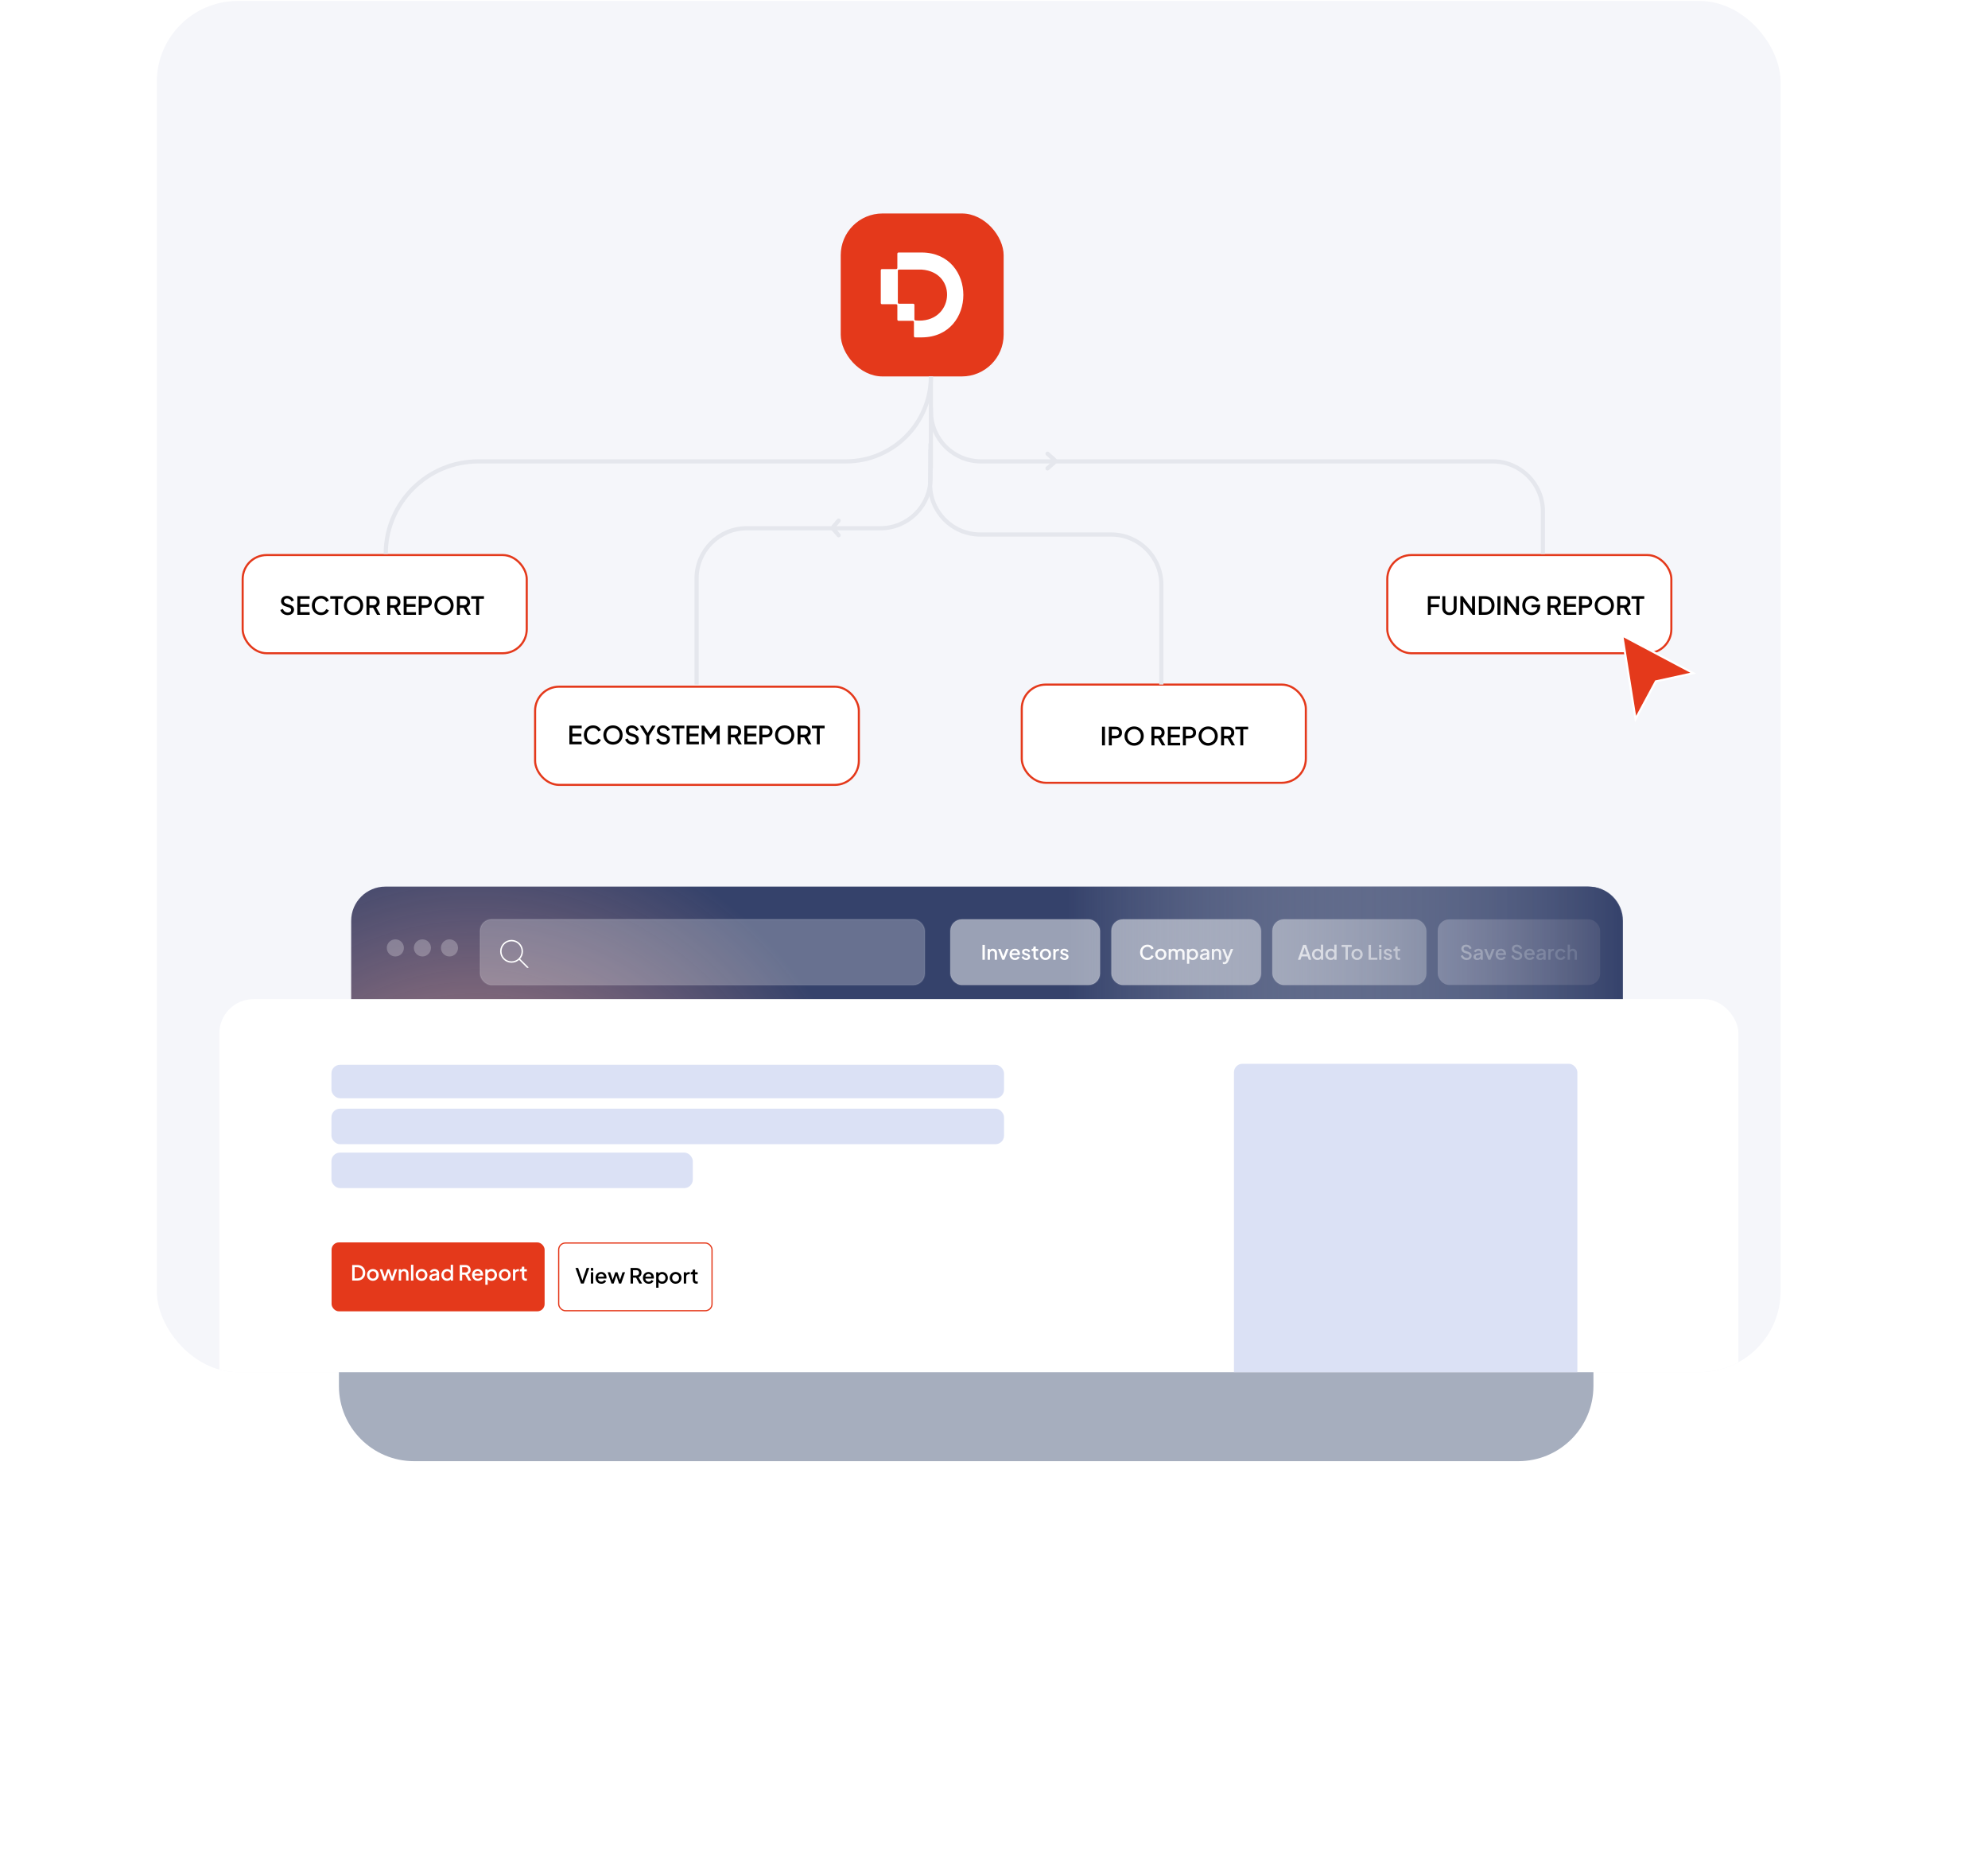
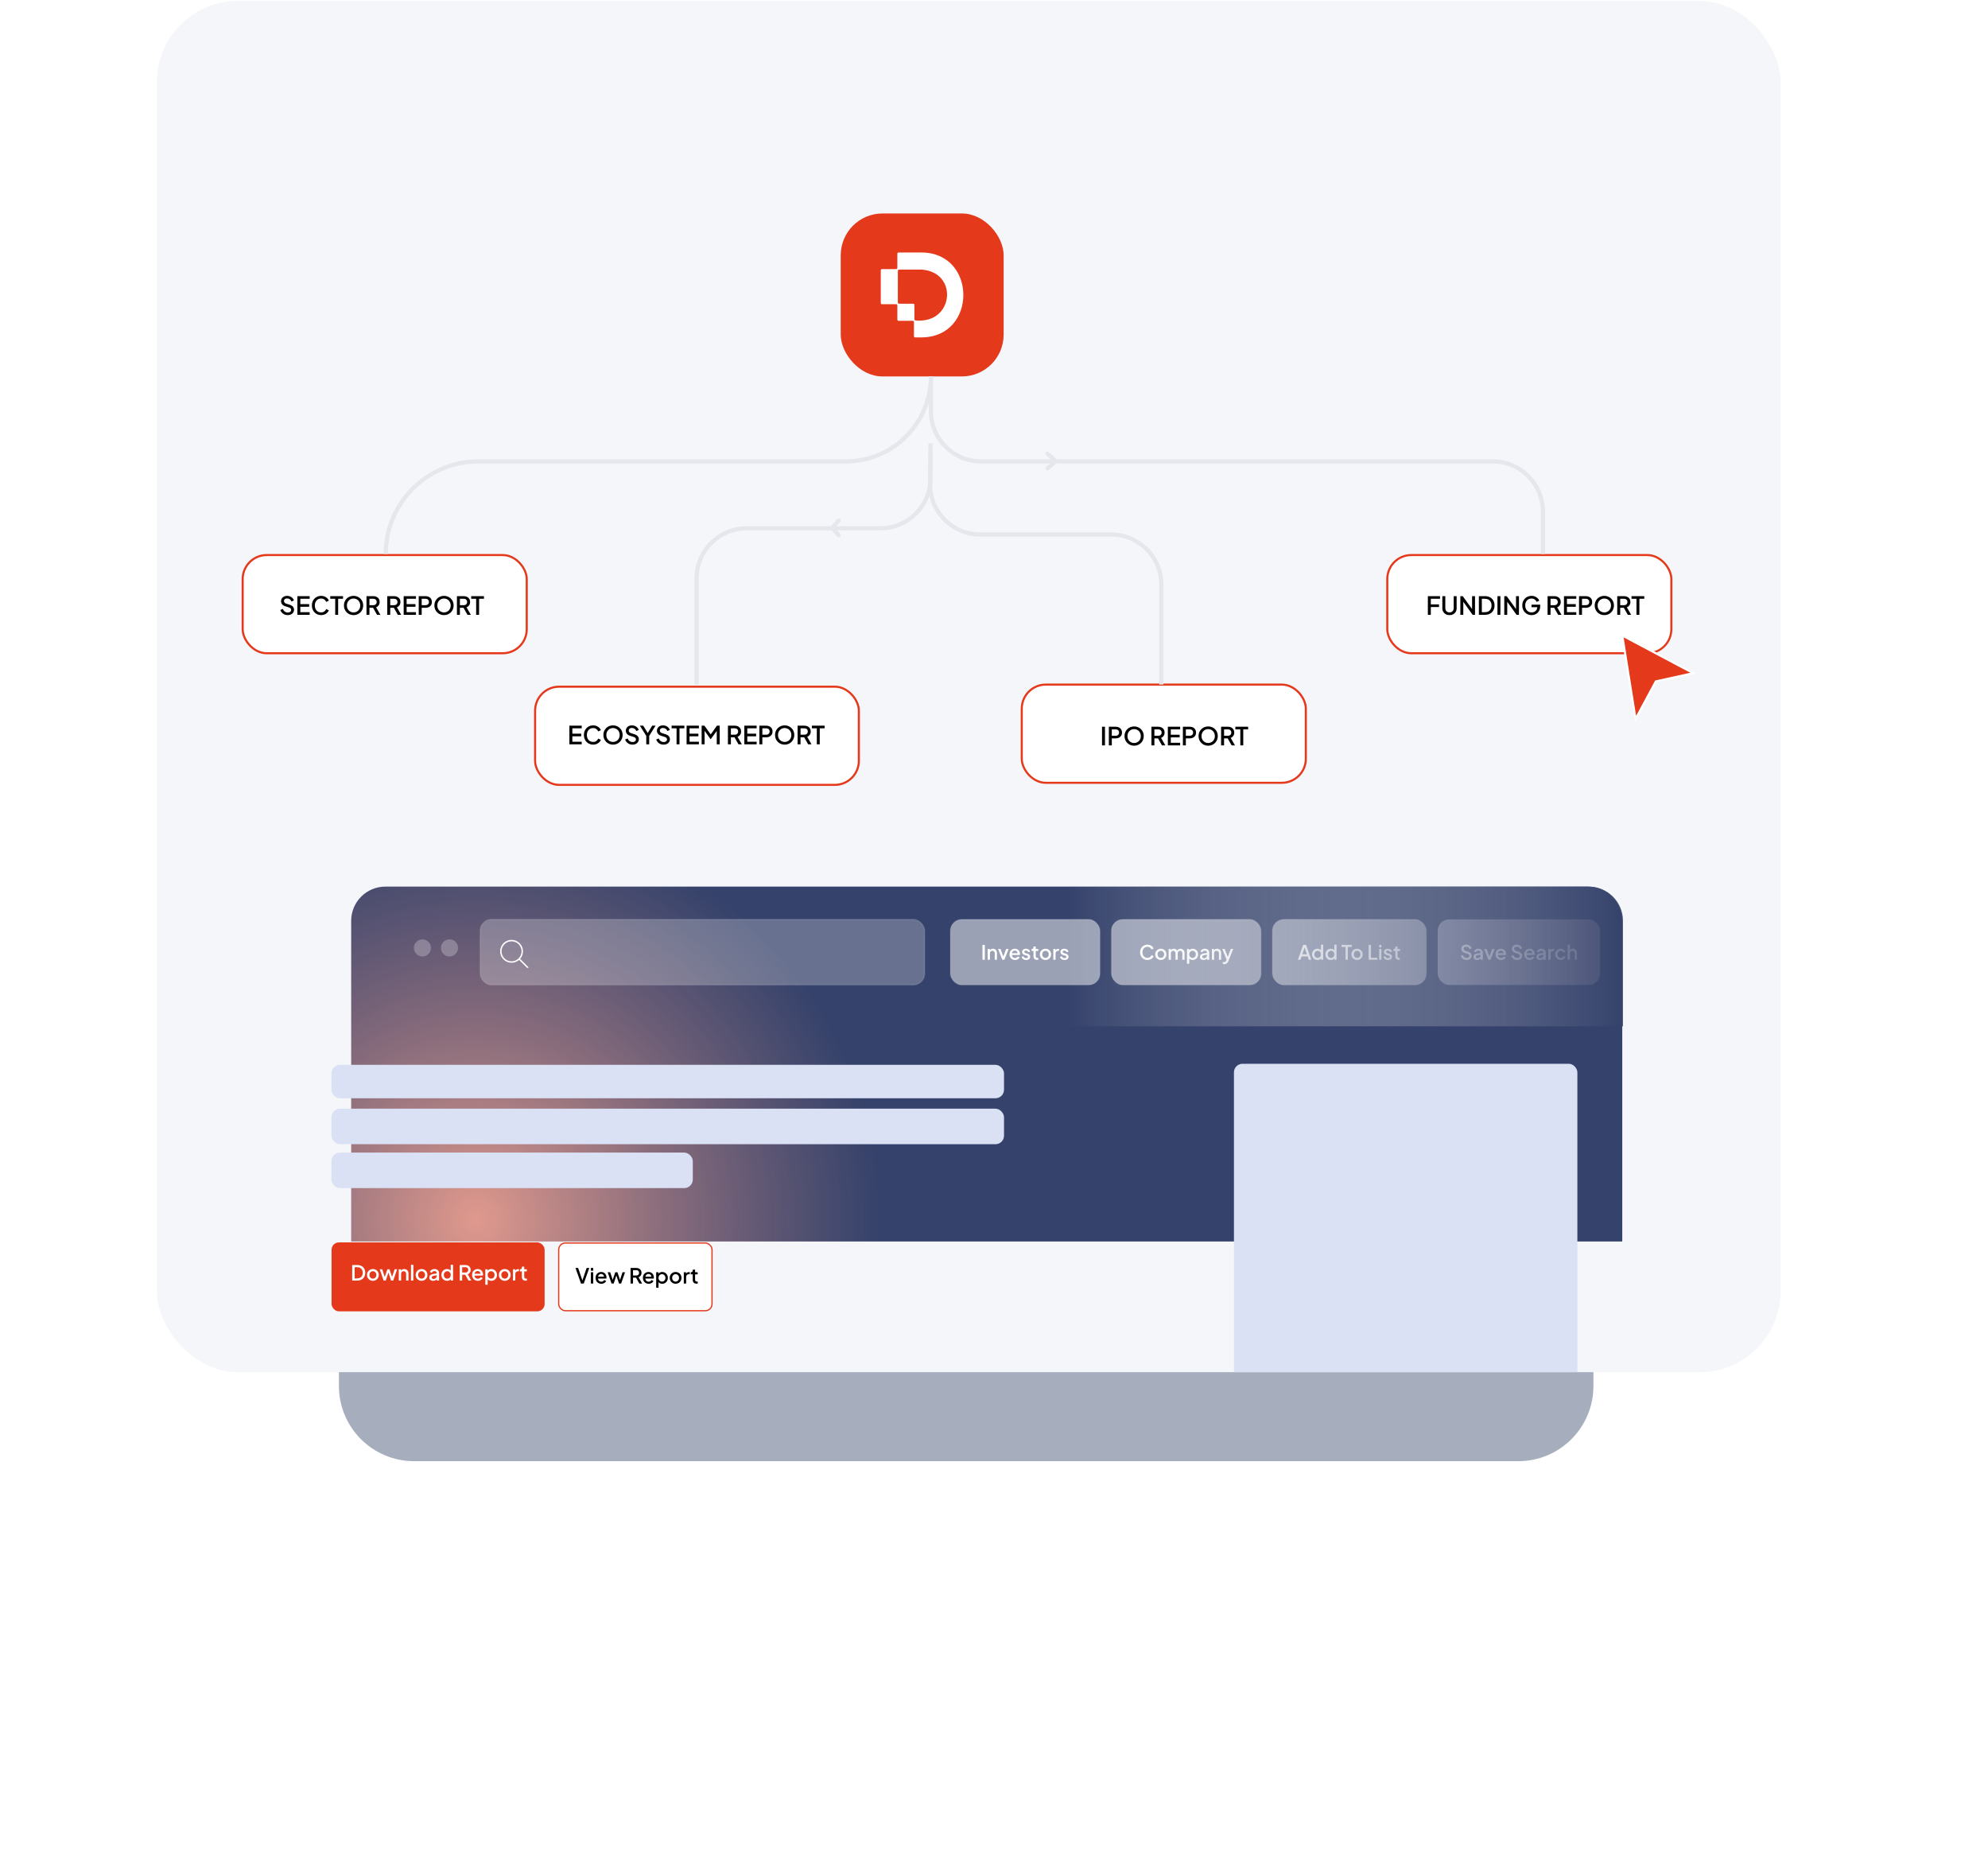
<svg xmlns="http://www.w3.org/2000/svg" width="393" height="368" viewBox="0 0 393 368" fill="none">
  <g filter="url(#filter0_f_5935_8743)">
    <path d="M67 270.787H315V273.935C315 282.138 308.35 288.787 300.148 288.787H81.852C73.65 288.787 67 282.138 67 273.935V270.787Z" fill="#A6AEBE" />
  </g>
  <g clip-path="url(#clip0_5935_8743)">
    <rect x="31" y="0.191" width="321" height="271" rx="16" fill="#F5F6FA" />
    <path d="M69.422 181.989C69.422 178.255 72.449 175.229 76.183 175.229H313.937C317.671 175.229 320.698 178.255 320.698 181.989V245.372H69.422V181.989Z" fill="url(#paint0_radial_5935_8743)" />
-     <circle cx="78.155" cy="187.343" r="1.69" fill="white" fill-opacity="0.25" />
    <circle cx="83.507" cy="187.343" r="1.69" fill="white" fill-opacity="0.25" />
    <circle cx="88.858" cy="187.343" r="1.69" fill="white" fill-opacity="0.25" />
    <g filter="url(#filter1_b_5935_8743)">
      <rect x="94.914" y="181.707" width="87.89" height="12.958" rx="2.254" fill="white" fill-opacity="0.25" />
      <rect x="94.914" y="181.707" width="87.89" height="12.958" rx="2.254" stroke="white" stroke-opacity="0.1" stroke-width="0.282" />
      <g clip-path="url(#clip1_5935_8743)">
        <path d="M104.328 191.219L102.625 189.516M103.248 188.019C103.248 189.19 102.299 190.139 101.128 190.139C99.957 190.139 99.008 189.19 99.008 188.019C99.008 186.848 99.957 185.899 101.128 185.899C102.299 185.899 103.248 186.848 103.248 188.019Z" stroke="white" stroke-width="0.282" stroke-linecap="round" stroke-linejoin="round" />
      </g>
    </g>
    <g filter="url(#filter2_b_5935_8743)">
      <rect x="187.875" y="181.707" width="29.578" height="12.958" rx="2.254" fill="white" fill-opacity="0.5" />
      <rect x="187.875" y="181.707" width="29.578" height="12.958" rx="2.254" stroke="white" stroke-opacity="0.1" stroke-width="0.282" />
      <path d="M194.22 189.686V186.748H194.685V189.686H194.22ZM195.251 189.686V187.553H195.677V187.971L195.625 187.915C195.678 187.781 195.762 187.68 195.878 187.612C195.993 187.541 196.128 187.505 196.28 187.505C196.438 187.505 196.577 187.539 196.698 187.608C196.819 187.676 196.914 187.771 196.982 187.892C197.05 188.013 197.085 188.152 197.085 188.31V189.686H196.643V188.428C196.643 188.32 196.623 188.23 196.584 188.156C196.544 188.08 196.488 188.022 196.414 187.982C196.343 187.94 196.262 187.919 196.17 187.919C196.078 187.919 195.995 187.94 195.921 187.982C195.85 188.022 195.795 188.08 195.755 188.156C195.716 188.232 195.696 188.323 195.696 188.428V189.686H195.251ZM198.142 189.686L197.306 187.553H197.791L198.434 189.292H198.257L198.899 187.553H199.388L198.548 189.686H198.142ZM200.655 189.733C200.442 189.733 200.252 189.685 200.087 189.588C199.924 189.488 199.796 189.354 199.704 189.185C199.612 189.014 199.566 188.824 199.566 188.613C199.566 188.398 199.612 188.207 199.704 188.042C199.799 187.876 199.925 187.746 200.083 187.651C200.24 187.554 200.419 187.505 200.619 187.505C200.779 187.505 200.923 187.533 201.049 187.588C201.175 187.643 201.282 187.72 201.368 187.817C201.455 187.911 201.521 188.021 201.566 188.144C201.613 188.268 201.637 188.399 201.637 188.539C201.637 188.573 201.635 188.608 201.633 188.645C201.63 188.682 201.625 188.716 201.617 188.748H199.917V188.393H201.364L201.151 188.554C201.178 188.425 201.169 188.311 201.124 188.211C201.082 188.109 201.016 188.028 200.927 187.971C200.84 187.91 200.737 187.88 200.619 187.88C200.501 187.88 200.396 187.91 200.304 187.971C200.212 188.028 200.141 188.113 200.091 188.223C200.041 188.331 200.021 188.462 200.031 188.617C200.018 188.762 200.038 188.888 200.091 188.996C200.146 189.104 200.222 189.188 200.319 189.248C200.419 189.309 200.532 189.339 200.658 189.339C200.787 189.339 200.896 189.31 200.986 189.252C201.078 189.194 201.15 189.12 201.203 189.028L201.566 189.205C201.523 189.305 201.458 189.396 201.368 189.477C201.282 189.556 201.176 189.619 201.053 189.666C200.932 189.711 200.799 189.733 200.655 189.733ZM202.86 189.733C202.642 189.733 202.45 189.68 202.284 189.572C202.121 189.464 202.007 189.319 201.941 189.138L202.284 188.976C202.342 189.097 202.421 189.193 202.521 189.264C202.624 189.335 202.737 189.371 202.86 189.371C202.965 189.371 203.051 189.347 203.117 189.3C203.182 189.252 203.215 189.188 203.215 189.106C203.215 189.054 203.201 189.012 203.172 188.98C203.143 188.946 203.106 188.918 203.061 188.897C203.019 188.876 202.976 188.861 202.931 188.85L202.596 188.755C202.412 188.703 202.274 188.624 202.182 188.519C202.092 188.411 202.048 188.286 202.048 188.144C202.048 188.015 202.081 187.904 202.146 187.809C202.212 187.712 202.303 187.637 202.419 187.584C202.534 187.532 202.664 187.505 202.809 187.505C203.004 187.505 203.177 187.554 203.33 187.651C203.482 187.746 203.59 187.879 203.653 188.049L203.31 188.211C203.268 188.109 203.201 188.027 203.109 187.967C203.019 187.906 202.918 187.876 202.805 187.876C202.708 187.876 202.63 187.9 202.572 187.947C202.514 187.992 202.486 188.051 202.486 188.124C202.486 188.174 202.499 188.216 202.525 188.251C202.551 188.282 202.585 188.308 202.628 188.329C202.67 188.348 202.713 188.364 202.758 188.377L203.105 188.479C203.281 188.529 203.416 188.608 203.511 188.716C203.606 188.821 203.653 188.947 203.653 189.095C203.653 189.221 203.619 189.333 203.55 189.43C203.485 189.524 203.393 189.599 203.274 189.655C203.156 189.707 203.018 189.733 202.86 189.733ZM205.012 189.71C204.789 189.71 204.615 189.647 204.492 189.521C204.368 189.394 204.306 189.217 204.306 188.988V187.955H203.932V187.553H203.991C204.091 187.553 204.168 187.524 204.224 187.466C204.279 187.408 204.306 187.329 204.306 187.229V187.064H204.752V187.553H205.237V187.955H204.752V188.968C204.752 189.042 204.764 189.105 204.788 189.158C204.811 189.208 204.849 189.247 204.902 189.276C204.955 189.302 205.023 189.315 205.107 189.315C205.128 189.315 205.152 189.314 205.178 189.311C205.204 189.309 205.229 189.306 205.253 189.304V189.686C205.216 189.691 205.175 189.697 205.131 189.702C205.086 189.707 205.047 189.71 205.012 189.71ZM206.679 189.733C206.474 189.733 206.286 189.685 206.115 189.588C205.946 189.49 205.812 189.358 205.712 189.189C205.613 189.021 205.563 188.83 205.563 188.617C205.563 188.402 205.613 188.211 205.712 188.046C205.812 187.877 205.946 187.746 206.115 187.651C206.283 187.554 206.471 187.505 206.679 187.505C206.889 187.505 207.077 187.554 207.243 187.651C207.411 187.746 207.544 187.877 207.641 188.046C207.741 188.211 207.791 188.402 207.791 188.617C207.791 188.833 207.741 189.025 207.641 189.193C207.541 189.361 207.407 189.494 207.239 189.592C207.07 189.686 206.884 189.733 206.679 189.733ZM206.679 189.319C206.805 189.319 206.917 189.289 207.014 189.229C207.111 189.168 207.187 189.085 207.243 188.98C207.301 188.872 207.329 188.751 207.329 188.617C207.329 188.483 207.301 188.364 207.243 188.259C207.187 188.153 207.111 188.071 207.014 188.01C206.917 187.95 206.805 187.919 206.679 187.919C206.555 187.919 206.443 187.95 206.343 188.01C206.246 188.071 206.169 188.153 206.111 188.259C206.056 188.364 206.028 188.483 206.028 188.617C206.028 188.751 206.056 188.872 206.111 188.98C206.169 189.085 206.246 189.168 206.343 189.229C206.443 189.289 206.555 189.319 206.679 189.319ZM208.226 189.686V187.553H208.652V187.982L208.612 187.919C208.66 187.78 208.736 187.68 208.841 187.62C208.946 187.557 209.073 187.525 209.22 187.525H209.35V187.931H209.165C209.017 187.931 208.898 187.977 208.806 188.069C208.716 188.159 208.672 188.287 208.672 188.456V189.686H208.226ZM210.444 189.733C210.225 189.733 210.033 189.68 209.868 189.572C209.705 189.464 209.59 189.319 209.525 189.138L209.868 188.976C209.926 189.097 210.004 189.193 210.104 189.264C210.207 189.335 210.32 189.371 210.444 189.371C210.549 189.371 210.634 189.347 210.7 189.3C210.766 189.252 210.799 189.188 210.799 189.106C210.799 189.054 210.784 189.012 210.755 188.98C210.726 188.946 210.689 188.918 210.645 188.897C210.603 188.876 210.559 188.861 210.515 188.85L210.179 188.755C209.995 188.703 209.857 188.624 209.765 188.519C209.676 188.411 209.631 188.286 209.631 188.144C209.631 188.015 209.664 187.904 209.73 187.809C209.795 187.712 209.886 187.637 210.002 187.584C210.118 187.532 210.248 187.505 210.392 187.505C210.587 187.505 210.76 187.554 210.913 187.651C211.065 187.746 211.173 187.879 211.236 188.049L210.893 188.211C210.851 188.109 210.784 188.027 210.692 187.967C210.603 187.906 210.501 187.876 210.388 187.876C210.291 187.876 210.214 187.9 210.156 187.947C210.098 187.992 210.069 188.051 210.069 188.124C210.069 188.174 210.082 188.216 210.108 188.251C210.135 188.282 210.169 188.308 210.211 188.329C210.253 188.348 210.296 188.364 210.341 188.377L210.688 188.479C210.864 188.529 211 188.608 211.094 188.716C211.189 188.821 211.236 188.947 211.236 189.095C211.236 189.221 211.202 189.333 211.134 189.43C211.068 189.524 210.976 189.599 210.858 189.655C210.739 189.707 210.601 189.733 210.444 189.733Z" fill="white" />
    </g>
    <g filter="url(#filter3_b_5935_8743)">
      <rect x="219.707" y="181.707" width="29.578" height="12.958" rx="2.254" fill="white" fill-opacity="0.5" />
      <rect x="219.707" y="181.707" width="29.578" height="12.958" rx="2.254" stroke="white" stroke-opacity="0.1" stroke-width="0.282" />
      <path d="M226.835 189.733C226.627 189.733 226.434 189.695 226.255 189.619C226.079 189.543 225.925 189.438 225.794 189.304C225.665 189.167 225.564 189.007 225.49 188.822C225.416 188.638 225.379 188.436 225.379 188.215C225.379 187.997 225.415 187.796 225.486 187.612C225.56 187.425 225.662 187.265 225.794 187.131C225.925 186.994 226.079 186.889 226.255 186.815C226.431 186.739 226.624 186.701 226.835 186.701C227.042 186.701 227.228 186.736 227.391 186.807C227.556 186.878 227.696 186.972 227.809 187.087C227.922 187.2 228.003 187.324 228.053 187.458L227.635 187.655C227.572 187.497 227.471 187.37 227.332 187.273C227.195 187.173 227.029 187.123 226.835 187.123C226.64 187.123 226.468 187.169 226.318 187.261C226.168 187.353 226.051 187.48 225.967 187.643C225.886 187.806 225.845 187.997 225.845 188.215C225.845 188.433 225.886 188.625 225.967 188.791C226.051 188.954 226.168 189.081 226.318 189.173C226.468 189.263 226.64 189.308 226.835 189.308C227.029 189.308 227.195 189.259 227.332 189.162C227.471 189.064 227.572 188.937 227.635 188.779L228.053 188.976C228.003 189.108 227.922 189.231 227.809 189.347C227.696 189.463 227.556 189.556 227.391 189.627C227.228 189.698 227.042 189.733 226.835 189.733ZM229.479 189.733C229.274 189.733 229.086 189.685 228.915 189.588C228.747 189.49 228.613 189.358 228.513 189.189C228.413 189.021 228.363 188.83 228.363 188.617C228.363 188.402 228.413 188.211 228.513 188.046C228.613 187.877 228.747 187.746 228.915 187.651C229.084 187.554 229.272 187.505 229.479 187.505C229.69 187.505 229.878 187.554 230.043 187.651C230.212 187.746 230.344 187.877 230.442 188.046C230.542 188.211 230.591 188.402 230.591 188.617C230.591 188.833 230.542 189.025 230.442 189.193C230.342 189.361 230.208 189.494 230.039 189.592C229.871 189.686 229.684 189.733 229.479 189.733ZM229.479 189.319C229.606 189.319 229.717 189.289 229.815 189.229C229.912 189.168 229.988 189.085 230.043 188.98C230.101 188.872 230.13 188.751 230.13 188.617C230.13 188.483 230.101 188.364 230.043 188.259C229.988 188.153 229.912 188.071 229.815 188.01C229.717 187.95 229.606 187.919 229.479 187.919C229.356 187.919 229.244 187.95 229.144 188.01C229.047 188.071 228.969 188.153 228.911 188.259C228.856 188.364 228.829 188.483 228.829 188.617C228.829 188.751 228.856 188.872 228.911 188.98C228.969 189.085 229.047 189.168 229.144 189.229C229.244 189.289 229.356 189.319 229.479 189.319ZM231.027 189.686V187.553H231.453V188.014L231.397 187.943C231.442 187.798 231.523 187.689 231.642 187.616C231.76 187.542 231.896 187.505 232.048 187.505C232.219 187.505 232.37 187.551 232.502 187.643C232.636 187.733 232.725 187.852 232.77 188.002L232.644 188.014C232.707 187.843 232.803 187.716 232.931 187.631C233.063 187.547 233.213 187.505 233.381 187.505C233.528 187.505 233.661 187.539 233.779 187.608C233.9 187.676 233.996 187.771 234.067 187.892C234.138 188.013 234.174 188.151 234.174 188.306V189.686H233.728V188.428C233.728 188.32 233.708 188.23 233.669 188.156C233.632 188.08 233.58 188.022 233.511 187.982C233.445 187.94 233.368 187.919 233.278 187.919C233.189 187.919 233.11 187.94 233.042 187.982C232.974 188.022 232.92 188.08 232.88 188.156C232.841 188.232 232.821 188.323 232.821 188.428V189.686H232.379V188.428C232.379 188.32 232.36 188.23 232.32 188.156C232.283 188.08 232.231 188.022 232.162 187.982C232.097 187.94 232.018 187.919 231.926 187.919C231.836 187.919 231.757 187.94 231.689 187.982C231.621 188.022 231.567 188.08 231.527 188.156C231.491 188.232 231.472 188.323 231.472 188.428V189.686H231.027ZM234.651 190.475V187.553H235.077V187.994L235.025 187.892C235.104 187.771 235.209 187.676 235.341 187.608C235.472 187.539 235.622 187.505 235.79 187.505C235.993 187.505 236.174 187.554 236.335 187.651C236.498 187.748 236.625 187.881 236.717 188.049C236.812 188.218 236.859 188.407 236.859 188.617C236.859 188.828 236.812 189.017 236.717 189.185C236.625 189.354 236.499 189.488 236.339 189.588C236.178 189.685 235.996 189.733 235.79 189.733C235.625 189.733 235.474 189.699 235.337 189.631C235.203 189.563 235.099 189.464 235.025 189.335L235.096 189.252V190.475H234.651ZM235.747 189.319C235.873 189.319 235.985 189.289 236.082 189.229C236.18 189.168 236.256 189.085 236.311 188.98C236.369 188.872 236.398 188.751 236.398 188.617C236.398 188.483 236.369 188.364 236.311 188.259C236.256 188.153 236.18 188.071 236.082 188.01C235.985 187.95 235.873 187.919 235.747 187.919C235.624 187.919 235.512 187.95 235.412 188.01C235.315 188.071 235.237 188.153 235.179 188.259C235.124 188.364 235.096 188.483 235.096 188.617C235.096 188.751 235.124 188.872 235.179 188.98C235.237 189.085 235.315 189.168 235.412 189.229C235.512 189.289 235.624 189.319 235.747 189.319ZM237.932 189.733C237.787 189.733 237.66 189.709 237.549 189.659C237.441 189.606 237.357 189.535 237.297 189.446C237.236 189.354 237.206 189.246 237.206 189.122C237.206 189.007 237.231 188.903 237.281 188.811C237.334 188.719 237.414 188.641 237.521 188.578C237.629 188.515 237.765 188.47 237.928 188.444L238.669 188.322V188.673L238.014 188.787C237.896 188.808 237.809 188.846 237.754 188.901C237.699 188.954 237.671 189.022 237.671 189.106C237.671 189.188 237.702 189.255 237.762 189.308C237.825 189.358 237.905 189.382 238.003 189.382C238.124 189.382 238.229 189.356 238.318 189.304C238.41 189.251 238.481 189.181 238.531 189.095C238.581 189.005 238.606 188.907 238.606 188.799V188.251C238.606 188.145 238.567 188.06 238.488 187.994C238.411 187.926 238.309 187.892 238.18 187.892C238.062 187.892 237.958 187.923 237.869 187.986C237.782 188.047 237.717 188.126 237.675 188.223L237.305 188.038C237.344 187.932 237.408 187.84 237.498 187.762C237.587 187.68 237.691 187.617 237.809 187.572C237.93 187.528 238.058 187.505 238.192 187.505C238.36 187.505 238.509 187.537 238.638 187.6C238.769 187.663 238.87 187.751 238.941 187.864C239.015 187.975 239.052 188.103 239.052 188.251V189.686H238.626V189.3L238.716 189.311C238.667 189.398 238.602 189.473 238.523 189.536C238.447 189.599 238.359 189.648 238.259 189.682C238.162 189.716 238.053 189.733 237.932 189.733ZM239.573 189.686V187.553H239.999V187.971L239.947 187.915C240 187.781 240.084 187.68 240.2 187.612C240.316 187.541 240.45 187.505 240.602 187.505C240.76 187.505 240.899 187.539 241.02 187.608C241.141 187.676 241.236 187.771 241.304 187.892C241.372 188.013 241.407 188.152 241.407 188.31V189.686H240.965V188.428C240.965 188.32 240.945 188.23 240.906 188.156C240.866 188.08 240.81 188.022 240.736 187.982C240.665 187.94 240.584 187.919 240.492 187.919C240.4 187.919 240.317 187.94 240.243 187.982C240.172 188.022 240.117 188.08 240.078 188.156C240.038 188.232 240.018 188.323 240.018 188.428V189.686H239.573ZM242.034 190.558C241.982 190.558 241.929 190.552 241.877 190.542C241.827 190.534 241.781 190.521 241.739 190.503V190.12C241.77 190.128 241.808 190.134 241.853 190.14C241.898 190.148 241.941 190.152 241.983 190.152C242.107 190.152 242.197 190.124 242.255 190.069C242.316 190.016 242.37 189.933 242.417 189.82L242.559 189.497L242.551 189.872L241.628 187.553H242.105L242.788 189.331H242.626L243.304 187.553H243.785L242.843 189.919C242.793 190.045 242.73 190.155 242.654 190.25C242.58 190.347 242.492 190.422 242.389 190.475C242.289 190.53 242.171 190.558 242.034 190.558Z" fill="white" />
    </g>
    <g filter="url(#filter4_b_5935_8743)">
      <rect x="251.539" y="181.707" width="30.424" height="12.958" rx="2.254" fill="white" fill-opacity="0.5" />
      <rect x="251.539" y="181.707" width="30.424" height="12.958" rx="2.254" stroke="white" stroke-opacity="0.1" stroke-width="0.282" />
-       <path d="M256.582 189.686L257.616 186.748H258.192L259.225 189.686H258.728L258.503 189.028H257.308L257.079 189.686H256.582ZM257.442 188.613H258.361L257.841 187.075H257.971L257.442 188.613ZM260.439 189.733C260.234 189.733 260.05 189.685 259.887 189.588C259.726 189.488 259.599 189.354 259.504 189.185C259.412 189.017 259.366 188.828 259.366 188.617C259.366 188.407 259.414 188.218 259.508 188.049C259.603 187.881 259.73 187.748 259.891 187.651C260.051 187.554 260.233 187.505 260.435 187.505C260.606 187.505 260.757 187.539 260.889 187.608C261.02 187.676 261.124 187.771 261.2 187.892L261.133 187.994V186.701H261.575V189.686H261.153V189.252L261.204 189.335C261.13 189.464 261.025 189.563 260.889 189.631C260.752 189.699 260.602 189.733 260.439 189.733ZM260.482 189.319C260.606 189.319 260.716 189.289 260.814 189.229C260.913 189.168 260.991 189.085 261.046 188.98C261.104 188.872 261.133 188.751 261.133 188.617C261.133 188.483 261.104 188.364 261.046 188.259C260.991 188.153 260.913 188.071 260.814 188.01C260.716 187.95 260.606 187.919 260.482 187.919C260.359 187.919 260.247 187.95 260.147 188.01C260.047 188.071 259.97 188.153 259.914 188.259C259.859 188.364 259.832 188.483 259.832 188.617C259.832 188.751 259.859 188.872 259.914 188.98C259.97 189.085 260.046 189.168 260.143 189.229C260.243 189.289 260.356 189.319 260.482 189.319ZM263.081 189.733C262.876 189.733 262.692 189.685 262.529 189.588C262.368 189.488 262.241 189.354 262.146 189.185C262.054 189.017 262.008 188.828 262.008 188.617C262.008 188.407 262.056 188.218 262.15 188.049C262.245 187.881 262.372 187.748 262.533 187.651C262.693 187.554 262.875 187.505 263.077 187.505C263.248 187.505 263.399 187.539 263.531 187.608C263.662 187.676 263.766 187.771 263.842 187.892L263.775 187.994V186.701H264.217V189.686H263.795V189.252L263.846 189.335C263.772 189.464 263.667 189.563 263.531 189.631C263.394 189.699 263.244 189.733 263.081 189.733ZM263.124 189.319C263.248 189.319 263.358 189.289 263.456 189.229C263.556 189.168 263.633 189.085 263.688 188.98C263.746 188.872 263.775 188.751 263.775 188.617C263.775 188.483 263.746 188.364 263.688 188.259C263.633 188.153 263.556 188.071 263.456 188.01C263.358 187.95 263.248 187.919 263.124 187.919C263.001 187.919 262.889 187.95 262.789 188.01C262.689 188.071 262.612 188.153 262.556 188.259C262.501 188.364 262.474 188.483 262.474 188.617C262.474 188.751 262.501 188.872 262.556 188.98C262.612 189.085 262.688 189.168 262.785 189.229C262.885 189.289 262.998 189.319 263.124 189.319ZM265.99 189.686V187.162H265.21V186.748H267.221V187.162H266.452V189.686H265.99ZM268.277 189.733C268.072 189.733 267.884 189.685 267.713 189.588C267.545 189.49 267.411 189.358 267.311 189.189C267.211 189.021 267.161 188.83 267.161 188.617C267.161 188.402 267.211 188.211 267.311 188.046C267.411 187.877 267.545 187.746 267.713 187.651C267.882 187.554 268.07 187.505 268.277 187.505C268.488 187.505 268.676 187.554 268.841 187.651C269.01 187.746 269.142 187.877 269.24 188.046C269.34 188.211 269.39 188.402 269.39 188.617C269.39 188.833 269.34 189.025 269.24 189.193C269.14 189.361 269.006 189.494 268.837 189.592C268.669 189.686 268.483 189.733 268.277 189.733ZM268.277 189.319C268.404 189.319 268.515 189.289 268.613 189.229C268.71 189.168 268.786 189.085 268.841 188.98C268.899 188.872 268.928 188.751 268.928 188.617C268.928 188.483 268.899 188.364 268.841 188.259C268.786 188.153 268.71 188.071 268.613 188.01C268.515 187.95 268.404 187.919 268.277 187.919C268.154 187.919 268.042 187.95 267.942 188.01C267.845 188.071 267.767 188.153 267.71 188.259C267.654 188.364 267.627 188.483 267.627 188.617C267.627 188.751 267.654 188.872 267.71 188.98C267.767 189.085 267.845 189.168 267.942 189.229C268.042 189.289 268.154 189.319 268.277 189.319ZM270.557 189.686V186.748H271.023V189.272H272.293V189.686H270.557ZM272.64 189.686V187.553H273.086V189.686H272.64ZM272.64 187.261V186.748H273.086V187.261H272.64ZM274.395 189.733C274.177 189.733 273.985 189.68 273.82 189.572C273.657 189.464 273.542 189.319 273.477 189.138L273.82 188.976C273.878 189.097 273.956 189.193 274.056 189.264C274.159 189.335 274.272 189.371 274.395 189.371C274.501 189.371 274.586 189.347 274.652 189.3C274.718 189.252 274.75 189.188 274.75 189.106C274.75 189.054 274.736 189.012 274.707 188.98C274.678 188.946 274.641 188.918 274.597 188.897C274.555 188.876 274.511 188.861 274.466 188.85L274.131 188.755C273.947 188.703 273.809 188.624 273.717 188.519C273.628 188.411 273.583 188.286 273.583 188.144C273.583 188.015 273.616 187.904 273.682 187.809C273.747 187.712 273.838 187.637 273.954 187.584C274.069 187.532 274.2 187.505 274.344 187.505C274.539 187.505 274.712 187.554 274.865 187.651C275.017 187.746 275.125 187.879 275.188 188.049L274.845 188.211C274.803 188.109 274.736 188.027 274.644 187.967C274.555 187.906 274.453 187.876 274.34 187.876C274.243 187.876 274.165 187.9 274.108 187.947C274.05 187.992 274.021 188.051 274.021 188.124C274.021 188.174 274.034 188.216 274.06 188.251C274.087 188.282 274.121 188.308 274.163 188.329C274.205 188.348 274.248 188.364 274.293 188.377L274.64 188.479C274.816 188.529 274.952 188.608 275.046 188.716C275.141 188.821 275.188 188.947 275.188 189.095C275.188 189.221 275.154 189.333 275.086 189.43C275.02 189.524 274.928 189.599 274.81 189.655C274.691 189.707 274.553 189.733 274.395 189.733ZM276.548 189.71C276.324 189.71 276.151 189.647 276.027 189.521C275.904 189.394 275.842 189.217 275.842 188.988V187.955H275.467V187.553H275.526C275.626 187.553 275.704 187.524 275.759 187.466C275.814 187.408 275.842 187.329 275.842 187.229V187.064H276.287V187.553H276.772V187.955H276.287V188.968C276.287 189.042 276.299 189.105 276.323 189.158C276.347 189.208 276.385 189.247 276.437 189.276C276.49 189.302 276.558 189.315 276.642 189.315C276.663 189.315 276.687 189.314 276.713 189.311C276.74 189.309 276.765 189.306 276.788 189.304V189.686C276.751 189.691 276.711 189.697 276.666 189.702C276.621 189.707 276.582 189.71 276.548 189.71Z" fill="white" />
+       <path d="M256.582 189.686L257.616 186.748H258.192L259.225 189.686H258.728L258.503 189.028H257.308L257.079 189.686H256.582ZM257.442 188.613H258.361L257.841 187.075H257.971L257.442 188.613ZM260.439 189.733C260.234 189.733 260.05 189.685 259.887 189.588C259.726 189.488 259.599 189.354 259.504 189.185C259.412 189.017 259.366 188.828 259.366 188.617C259.366 188.407 259.414 188.218 259.508 188.049C259.603 187.881 259.73 187.748 259.891 187.651C260.051 187.554 260.233 187.505 260.435 187.505C260.606 187.505 260.757 187.539 260.889 187.608C261.02 187.676 261.124 187.771 261.2 187.892L261.133 187.994V186.701H261.575V189.686H261.153V189.252L261.204 189.335C261.13 189.464 261.025 189.563 260.889 189.631C260.752 189.699 260.602 189.733 260.439 189.733ZM260.482 189.319C260.606 189.319 260.716 189.289 260.814 189.229C260.913 189.168 260.991 189.085 261.046 188.98C261.104 188.872 261.133 188.751 261.133 188.617C261.133 188.483 261.104 188.364 261.046 188.259C260.991 188.153 260.913 188.071 260.814 188.01C260.716 187.95 260.606 187.919 260.482 187.919C260.359 187.919 260.247 187.95 260.147 188.01C260.047 188.071 259.97 188.153 259.914 188.259C259.859 188.364 259.832 188.483 259.832 188.617C259.832 188.751 259.859 188.872 259.914 188.98C259.97 189.085 260.046 189.168 260.143 189.229C260.243 189.289 260.356 189.319 260.482 189.319ZM263.081 189.733C262.876 189.733 262.692 189.685 262.529 189.588C262.368 189.488 262.241 189.354 262.146 189.185C262.054 189.017 262.008 188.828 262.008 188.617C262.008 188.407 262.056 188.218 262.15 188.049C262.245 187.881 262.372 187.748 262.533 187.651C262.693 187.554 262.875 187.505 263.077 187.505C263.248 187.505 263.399 187.539 263.531 187.608C263.662 187.676 263.766 187.771 263.842 187.892L263.775 187.994V186.701H264.217V189.686H263.795V189.252L263.846 189.335C263.772 189.464 263.667 189.563 263.531 189.631C263.394 189.699 263.244 189.733 263.081 189.733ZM263.124 189.319C263.248 189.319 263.358 189.289 263.456 189.229C263.556 189.168 263.633 189.085 263.688 188.98C263.746 188.872 263.775 188.751 263.775 188.617C263.775 188.483 263.746 188.364 263.688 188.259C263.633 188.153 263.556 188.071 263.456 188.01C263.358 187.95 263.248 187.919 263.124 187.919C263.001 187.919 262.889 187.95 262.789 188.01C262.689 188.071 262.612 188.153 262.556 188.259C262.501 188.364 262.474 188.483 262.474 188.617C262.474 188.751 262.501 188.872 262.556 188.98C262.612 189.085 262.688 189.168 262.785 189.229C262.885 189.289 262.998 189.319 263.124 189.319ZM265.99 189.686V187.162H265.21V186.748H267.221V187.162H266.452V189.686H265.99ZM268.277 189.733C268.072 189.733 267.884 189.685 267.713 189.588C267.545 189.49 267.411 189.358 267.311 189.189C267.211 189.021 267.161 188.83 267.161 188.617C267.161 188.402 267.211 188.211 267.311 188.046C267.411 187.877 267.545 187.746 267.713 187.651C267.882 187.554 268.07 187.505 268.277 187.505C268.488 187.505 268.676 187.554 268.841 187.651C269.01 187.746 269.142 187.877 269.24 188.046C269.34 188.211 269.39 188.402 269.39 188.617C269.39 188.833 269.34 189.025 269.24 189.193C269.14 189.361 269.006 189.494 268.837 189.592C268.669 189.686 268.483 189.733 268.277 189.733ZM268.277 189.319C268.404 189.319 268.515 189.289 268.613 189.229C268.71 189.168 268.786 189.085 268.841 188.98C268.899 188.872 268.928 188.751 268.928 188.617C268.928 188.483 268.899 188.364 268.841 188.259C268.786 188.153 268.71 188.071 268.613 188.01C268.515 187.95 268.404 187.919 268.277 187.919C268.154 187.919 268.042 187.95 267.942 188.01C267.845 188.071 267.767 188.153 267.71 188.259C267.654 188.364 267.627 188.483 267.627 188.617C267.627 188.751 267.654 188.872 267.71 188.98C267.767 189.085 267.845 189.168 267.942 189.229C268.042 189.289 268.154 189.319 268.277 189.319ZM270.557 189.686V186.748H271.023V189.272H272.293V189.686H270.557ZM272.64 189.686V187.553H273.086V189.686H272.64ZM272.64 187.261V186.748H273.086V187.261H272.64ZM274.395 189.733C274.177 189.733 273.985 189.68 273.82 189.572C273.657 189.464 273.542 189.319 273.477 189.138L273.82 188.976C273.878 189.097 273.956 189.193 274.056 189.264C274.159 189.335 274.272 189.371 274.395 189.371C274.501 189.371 274.586 189.347 274.652 189.3C274.718 189.252 274.75 189.188 274.75 189.106C274.75 189.054 274.736 189.012 274.707 188.98C274.678 188.946 274.641 188.918 274.597 188.897C274.555 188.876 274.511 188.861 274.466 188.85L274.131 188.755C273.947 188.703 273.809 188.624 273.717 188.519C273.628 188.411 273.583 188.286 273.583 188.144C273.583 188.015 273.616 187.904 273.682 187.809C273.747 187.712 273.838 187.637 273.954 187.584C274.069 187.532 274.2 187.505 274.344 187.505C274.539 187.505 274.712 187.554 274.865 187.651C275.017 187.746 275.125 187.879 275.188 188.049L274.845 188.211C274.803 188.109 274.736 188.027 274.644 187.967C274.555 187.906 274.453 187.876 274.34 187.876C274.243 187.876 274.165 187.9 274.108 187.947C274.05 187.992 274.021 188.051 274.021 188.124C274.021 188.174 274.034 188.216 274.06 188.251C274.087 188.282 274.121 188.308 274.163 188.329C274.205 188.348 274.248 188.364 274.293 188.377L274.64 188.479C274.816 188.529 274.952 188.608 275.046 188.716C275.141 188.821 275.188 188.947 275.188 189.095C275.188 189.221 275.154 189.333 275.086 189.43C275.02 189.524 274.928 189.599 274.81 189.655C274.691 189.707 274.553 189.733 274.395 189.733ZM276.548 189.71C276.324 189.71 276.151 189.647 276.027 189.521C275.904 189.394 275.842 189.217 275.842 188.988V187.955H275.467V187.553H275.526C275.626 187.553 275.704 187.524 275.759 187.466C275.814 187.408 275.842 187.329 275.842 187.229V187.064H276.287V187.553H276.772V187.955H276.287V188.968C276.287 189.042 276.299 189.105 276.323 189.158C276.347 189.208 276.385 189.247 276.437 189.276C276.49 189.302 276.558 189.315 276.642 189.315C276.663 189.315 276.687 189.314 276.713 189.311V189.686C276.751 189.691 276.711 189.697 276.666 189.702C276.621 189.707 276.582 189.71 276.548 189.71Z" fill="white" />
    </g>
    <rect x="284.216" y="181.707" width="32.114" height="12.958" rx="2.254" fill="url(#paint1_linear_5935_8743)" fill-opacity="0.5" />
    <path d="M289.927 189.733C289.743 189.733 289.572 189.699 289.414 189.631C289.257 189.56 289.122 189.464 289.012 189.343C288.902 189.222 288.82 189.083 288.768 188.925L289.162 188.759C289.233 188.941 289.337 189.08 289.473 189.177C289.61 189.275 289.768 189.323 289.947 189.323C290.052 189.323 290.144 189.308 290.223 189.276C290.302 189.242 290.362 189.194 290.404 189.134C290.449 189.074 290.471 189.004 290.471 188.925C290.471 188.817 290.441 188.732 290.381 188.669C290.32 188.606 290.231 188.556 290.112 188.519L289.56 188.345C289.339 188.277 289.171 188.173 289.055 188.034C288.94 187.892 288.882 187.726 288.882 187.537C288.882 187.371 288.923 187.227 289.004 187.103C289.086 186.977 289.197 186.878 289.339 186.807C289.484 186.736 289.648 186.701 289.832 186.701C290.008 186.701 290.169 186.732 290.313 186.795C290.458 186.856 290.582 186.94 290.684 187.048C290.789 187.156 290.866 187.28 290.913 187.422L290.526 187.592C290.469 187.437 290.378 187.317 290.254 187.233C290.133 187.149 289.993 187.107 289.832 187.107C289.735 187.107 289.65 187.124 289.576 187.158C289.502 187.19 289.445 187.237 289.402 187.3C289.363 187.361 289.343 187.432 289.343 187.513C289.343 187.608 289.374 187.692 289.434 187.766C289.494 187.839 289.587 187.894 289.71 187.931L290.223 188.093C290.457 188.164 290.633 188.266 290.751 188.4C290.87 188.532 290.929 188.696 290.929 188.893C290.929 189.056 290.885 189.201 290.799 189.327C290.714 189.453 290.597 189.553 290.448 189.627C290.298 189.698 290.124 189.733 289.927 189.733ZM292.008 189.733C291.864 189.733 291.736 189.709 291.626 189.659C291.518 189.606 291.434 189.535 291.373 189.446C291.313 189.354 291.282 189.246 291.282 189.122C291.282 189.007 291.307 188.903 291.357 188.811C291.41 188.719 291.49 188.641 291.598 188.578C291.706 188.515 291.841 188.47 292.004 188.444L292.746 188.322V188.673L292.091 188.787C291.973 188.808 291.886 188.846 291.831 188.901C291.775 188.954 291.748 189.022 291.748 189.106C291.748 189.188 291.778 189.255 291.839 189.308C291.902 189.358 291.982 189.382 292.079 189.382C292.2 189.382 292.305 189.356 292.395 189.304C292.487 189.251 292.558 189.181 292.608 189.095C292.658 189.005 292.683 188.907 292.683 188.799V188.251C292.683 188.145 292.643 188.06 292.564 187.994C292.488 187.926 292.385 187.892 292.257 187.892C292.138 187.892 292.034 187.923 291.945 187.986C291.858 188.047 291.794 188.126 291.752 188.223L291.381 188.038C291.42 187.932 291.485 187.84 291.574 187.762C291.664 187.68 291.768 187.617 291.886 187.572C292.007 187.528 292.134 187.505 292.268 187.505C292.437 187.505 292.585 187.537 292.714 187.6C292.846 187.663 292.947 187.751 293.018 187.864C293.091 187.975 293.128 188.103 293.128 188.251V189.686H292.702V189.3L292.793 189.311C292.743 189.398 292.679 189.473 292.6 189.536C292.523 189.599 292.435 189.648 292.335 189.682C292.238 189.716 292.129 189.733 292.008 189.733ZM294.23 189.686L293.394 187.553H293.879L294.522 189.292H294.344L294.987 187.553H295.476L294.636 189.686H294.23ZM296.742 189.733C296.529 189.733 296.34 189.685 296.174 189.588C296.011 189.488 295.884 189.354 295.792 189.185C295.7 189.014 295.654 188.824 295.654 188.613C295.654 188.398 295.7 188.207 295.792 188.042C295.886 187.876 296.013 187.746 296.17 187.651C296.328 187.554 296.507 187.505 296.707 187.505C296.867 187.505 297.01 187.533 297.137 187.588C297.263 187.643 297.369 187.72 297.456 187.817C297.543 187.911 297.609 188.021 297.653 188.144C297.701 188.268 297.724 188.399 297.724 188.539C297.724 188.573 297.723 188.608 297.72 188.645C297.718 188.682 297.712 188.716 297.705 188.748H296.005V188.393H297.452L297.239 188.554C297.265 188.425 297.256 188.311 297.212 188.211C297.169 188.109 297.104 188.028 297.014 187.971C296.928 187.91 296.825 187.88 296.707 187.88C296.588 187.88 296.483 187.91 296.391 187.971C296.299 188.028 296.228 188.113 296.178 188.223C296.128 188.331 296.109 188.462 296.119 188.617C296.106 188.762 296.126 188.888 296.178 188.996C296.233 189.104 296.31 189.188 296.407 189.248C296.507 189.309 296.62 189.339 296.746 189.339C296.875 189.339 296.984 189.31 297.074 189.252C297.166 189.194 297.238 189.12 297.29 189.028L297.653 189.205C297.611 189.305 297.545 189.396 297.456 189.477C297.369 189.556 297.264 189.619 297.141 189.666C297.02 189.711 296.887 189.733 296.742 189.733ZM299.921 189.733C299.737 189.733 299.566 189.699 299.409 189.631C299.251 189.56 299.117 189.464 299.006 189.343C298.896 189.222 298.814 189.083 298.762 188.925L299.156 188.759C299.227 188.941 299.331 189.08 299.468 189.177C299.604 189.275 299.762 189.323 299.941 189.323C300.046 189.323 300.138 189.308 300.217 189.276C300.296 189.242 300.356 189.194 300.398 189.134C300.443 189.074 300.466 189.004 300.466 188.925C300.466 188.817 300.435 188.732 300.375 188.669C300.314 188.606 300.225 188.556 300.107 188.519L299.555 188.345C299.334 188.277 299.165 188.173 299.05 188.034C298.934 187.892 298.876 187.726 298.876 187.537C298.876 187.371 298.917 187.227 298.998 187.103C299.08 186.977 299.192 186.878 299.334 186.807C299.478 186.736 299.643 186.701 299.827 186.701C300.003 186.701 300.163 186.732 300.308 186.795C300.452 186.856 300.576 186.94 300.678 187.048C300.784 187.156 300.86 187.28 300.907 187.422L300.521 187.592C300.463 187.437 300.372 187.317 300.249 187.233C300.128 187.149 299.987 187.107 299.827 187.107C299.729 187.107 299.644 187.124 299.57 187.158C299.497 187.19 299.439 187.237 299.397 187.3C299.357 187.361 299.338 187.432 299.338 187.513C299.338 187.608 299.368 187.692 299.428 187.766C299.489 187.839 299.581 187.894 299.704 187.931L300.217 188.093C300.451 188.164 300.627 188.266 300.746 188.4C300.864 188.532 300.923 188.696 300.923 188.893C300.923 189.056 300.88 189.201 300.793 189.327C300.709 189.453 300.592 189.553 300.442 189.627C300.292 189.698 300.118 189.733 299.921 189.733ZM302.404 189.733C302.191 189.733 302.001 189.685 301.836 189.588C301.673 189.488 301.545 189.354 301.453 189.185C301.361 189.014 301.315 188.824 301.315 188.613C301.315 188.398 301.361 188.207 301.453 188.042C301.548 187.876 301.674 187.746 301.832 187.651C301.99 187.554 302.168 187.505 302.368 187.505C302.529 187.505 302.672 187.533 302.798 187.588C302.924 187.643 303.031 187.72 303.118 187.817C303.204 187.911 303.27 188.021 303.315 188.144C303.362 188.268 303.386 188.399 303.386 188.539C303.386 188.573 303.384 188.608 303.382 188.645C303.379 188.682 303.374 188.716 303.366 188.748H301.666V188.393H303.114L302.901 188.554C302.927 188.425 302.918 188.311 302.873 188.211C302.831 188.109 302.765 188.028 302.676 187.971C302.589 187.91 302.487 187.88 302.368 187.88C302.25 187.88 302.145 187.91 302.053 187.971C301.961 188.028 301.89 188.113 301.84 188.223C301.79 188.331 301.77 188.462 301.781 188.617C301.767 188.762 301.787 188.888 301.84 188.996C301.895 189.104 301.971 189.188 302.069 189.248C302.168 189.309 302.281 189.339 302.408 189.339C302.537 189.339 302.646 189.31 302.735 189.252C302.827 189.194 302.899 189.12 302.952 189.028L303.315 189.205C303.273 189.305 303.207 189.396 303.118 189.477C303.031 189.556 302.926 189.619 302.802 189.666C302.681 189.711 302.548 189.733 302.404 189.733ZM304.44 189.733C304.296 189.733 304.168 189.709 304.058 189.659C303.95 189.606 303.866 189.535 303.805 189.446C303.745 189.354 303.715 189.246 303.715 189.122C303.715 189.007 303.74 188.903 303.79 188.811C303.842 188.719 303.922 188.641 304.03 188.578C304.138 188.515 304.273 188.47 304.436 188.444L305.178 188.322V188.673L304.523 188.787C304.405 188.808 304.318 188.846 304.263 188.901C304.208 188.954 304.18 189.022 304.18 189.106C304.18 189.188 304.21 189.255 304.271 189.308C304.334 189.358 304.414 189.382 304.511 189.382C304.632 189.382 304.737 189.356 304.827 189.304C304.919 189.251 304.99 189.181 305.04 189.095C305.09 189.005 305.115 188.907 305.115 188.799V188.251C305.115 188.145 305.075 188.06 304.996 187.994C304.92 187.926 304.818 187.892 304.689 187.892C304.57 187.892 304.467 187.923 304.377 187.986C304.29 188.047 304.226 188.126 304.184 188.223L303.813 188.038C303.853 187.932 303.917 187.84 304.007 187.762C304.096 187.68 304.2 187.617 304.318 187.572C304.439 187.528 304.567 187.505 304.701 187.505C304.869 187.505 305.017 187.537 305.146 187.6C305.278 187.663 305.379 187.751 305.45 187.864C305.524 187.975 305.56 188.103 305.56 188.251V189.686H305.134V189.3L305.225 189.311C305.175 189.398 305.111 189.473 305.032 189.536C304.956 189.599 304.868 189.648 304.768 189.682C304.67 189.716 304.561 189.733 304.44 189.733ZM306.081 189.686V187.553H306.507V187.982L306.468 187.919C306.515 187.78 306.592 187.68 306.697 187.62C306.802 187.557 306.928 187.525 307.075 187.525H307.205V187.931H307.02C306.873 187.931 306.753 187.977 306.661 188.069C306.572 188.159 306.527 188.287 306.527 188.456V189.686H306.081ZM308.524 189.733C308.311 189.733 308.122 189.685 307.956 189.588C307.793 189.488 307.663 189.354 307.566 189.185C307.471 189.017 307.424 188.826 307.424 188.613C307.424 188.403 307.471 188.214 307.566 188.046C307.66 187.877 307.79 187.746 307.956 187.651C308.122 187.554 308.311 187.505 308.524 187.505C308.668 187.505 308.804 187.532 308.93 187.584C309.056 187.634 309.165 187.704 309.257 187.793C309.352 187.883 309.422 187.986 309.466 188.105L309.076 188.286C309.031 188.176 308.959 188.088 308.859 188.022C308.762 187.954 308.65 187.919 308.524 187.919C308.403 187.919 308.294 187.95 308.197 188.01C308.102 188.068 308.027 188.151 307.972 188.259C307.917 188.364 307.889 188.483 307.889 188.617C307.889 188.751 307.917 188.872 307.972 188.98C308.027 189.085 308.102 189.168 308.197 189.229C308.294 189.289 308.403 189.319 308.524 189.319C308.653 189.319 308.764 189.287 308.859 189.221C308.956 189.152 309.029 189.062 309.076 188.949L309.466 189.134C309.424 189.247 309.356 189.35 309.261 189.442C309.169 189.531 309.06 189.602 308.934 189.655C308.808 189.707 308.671 189.733 308.524 189.733ZM309.902 189.686V186.701H310.348V187.971L310.277 187.915C310.329 187.781 310.413 187.68 310.529 187.612C310.645 187.541 310.779 187.505 310.931 187.505C311.089 187.505 311.228 187.539 311.349 187.608C311.47 187.676 311.565 187.771 311.633 187.892C311.702 188.013 311.736 188.151 311.736 188.306V189.686H311.294V188.428C311.294 188.32 311.273 188.23 311.231 188.156C311.192 188.08 311.136 188.022 311.065 187.982C310.994 187.94 310.913 187.919 310.821 187.919C310.732 187.919 310.65 187.94 310.576 187.982C310.505 188.022 310.449 188.08 310.407 188.156C310.367 188.232 310.348 188.323 310.348 188.428V189.686H309.902Z" fill="#FEFEFE" />
    <path d="M210.977 175.229H314.079C317.813 175.229 320.84 178.255 320.84 181.989V202.835H210.977V175.229Z" fill="url(#paint2_linear_5935_8743)" />
-     <rect x="43.363" y="197.467" width="300.292" height="119.722" rx="6.761" fill="white" />
    <rect x="65.547" y="245.547" width="42.117" height="13.626" rx="1.45" fill="#E4391B" />
    <path d="M69.623 253.093V250.017H70.631C70.95 250.017 71.227 250.082 71.461 250.211C71.697 250.338 71.88 250.517 72.01 250.748C72.139 250.979 72.204 251.248 72.204 251.553C72.204 251.856 72.139 252.124 72.01 252.358C71.88 252.59 71.697 252.77 71.461 252.899C71.227 253.029 70.95 253.093 70.631 253.093H69.623ZM70.111 252.66H70.639C70.856 252.66 71.045 252.614 71.205 252.524C71.367 252.433 71.492 252.305 71.58 252.14C71.668 251.974 71.713 251.779 71.713 251.553C71.713 251.327 71.667 251.133 71.576 250.971C71.488 250.806 71.364 250.678 71.205 250.587C71.045 250.496 70.856 250.451 70.639 250.451H70.111V252.66ZM73.716 253.143C73.501 253.143 73.305 253.092 73.126 252.99C72.949 252.888 72.809 252.749 72.704 252.573C72.6 252.397 72.547 252.197 72.547 251.974C72.547 251.749 72.6 251.549 72.704 251.376C72.809 251.199 72.949 251.062 73.126 250.963C73.302 250.861 73.499 250.81 73.716 250.81C73.936 250.81 74.133 250.861 74.306 250.963C74.483 251.062 74.622 251.199 74.724 251.376C74.828 251.549 74.88 251.749 74.88 251.974C74.88 252.2 74.828 252.401 74.724 252.577C74.619 252.753 74.479 252.892 74.302 252.994C74.126 253.093 73.931 253.143 73.716 253.143ZM73.716 252.709C73.848 252.709 73.965 252.678 74.067 252.614C74.169 252.551 74.249 252.464 74.306 252.354C74.367 252.241 74.397 252.115 74.397 251.974C74.397 251.834 74.367 251.709 74.306 251.599C74.249 251.489 74.169 251.402 74.067 251.339C73.965 251.275 73.848 251.244 73.716 251.244C73.587 251.244 73.47 251.275 73.365 251.339C73.263 251.402 73.182 251.489 73.121 251.599C73.064 251.709 73.035 251.834 73.035 251.974C73.035 252.115 73.064 252.241 73.121 252.354C73.182 252.464 73.263 252.551 73.365 252.614C73.47 252.678 73.587 252.709 73.716 252.709ZM75.837 253.093L75.069 250.86H75.564L76.15 252.639H75.977L76.576 250.86H77.001L77.596 252.639H77.422L78.013 250.86H78.508L77.736 253.093H77.315L76.712 251.272H76.865L76.262 253.093H75.837ZM78.828 253.093V250.86H79.274V251.297L79.22 251.239C79.275 251.099 79.363 250.993 79.484 250.921C79.606 250.847 79.746 250.81 79.906 250.81C80.071 250.81 80.217 250.846 80.343 250.917C80.47 250.989 80.569 251.088 80.641 251.215C80.712 251.341 80.748 251.487 80.748 251.652V253.093H80.286V251.776C80.286 251.663 80.265 251.568 80.224 251.491C80.182 251.411 80.123 251.351 80.046 251.31C79.972 251.266 79.886 251.244 79.79 251.244C79.694 251.244 79.607 251.266 79.53 251.31C79.456 251.351 79.398 251.411 79.356 251.491C79.315 251.571 79.295 251.666 79.295 251.776V253.093H78.828ZM81.247 253.093V249.968H81.714V253.093H81.247ZM83.337 253.143C83.123 253.143 82.926 253.092 82.747 252.99C82.571 252.888 82.43 252.749 82.326 252.573C82.221 252.397 82.169 252.197 82.169 251.974C82.169 251.749 82.221 251.549 82.326 251.376C82.43 251.199 82.571 251.062 82.747 250.963C82.923 250.861 83.12 250.81 83.337 250.81C83.558 250.81 83.754 250.861 83.928 250.963C84.104 251.062 84.243 251.199 84.345 251.376C84.449 251.549 84.502 251.749 84.502 251.974C84.502 252.2 84.449 252.401 84.345 252.577C84.24 252.753 84.1 252.892 83.924 252.994C83.747 253.093 83.552 253.143 83.337 253.143ZM83.337 252.709C83.469 252.709 83.586 252.678 83.688 252.614C83.79 252.551 83.87 252.464 83.928 252.354C83.988 252.241 84.019 252.115 84.019 251.974C84.019 251.834 83.988 251.709 83.928 251.599C83.87 251.489 83.79 251.402 83.688 251.339C83.586 251.275 83.469 251.244 83.337 251.244C83.208 251.244 83.091 251.275 82.986 251.339C82.884 251.402 82.803 251.489 82.743 251.599C82.685 251.709 82.656 251.834 82.656 251.974C82.656 252.115 82.685 252.241 82.743 252.354C82.803 252.464 82.884 252.551 82.986 252.614C83.091 252.678 83.208 252.709 83.337 252.709ZM85.626 253.143C85.475 253.143 85.341 253.117 85.226 253.064C85.113 253.009 85.025 252.935 84.961 252.842C84.898 252.745 84.866 252.632 84.866 252.503C84.866 252.382 84.892 252.273 84.945 252.177C85 252.08 85.084 251.999 85.197 251.933C85.309 251.867 85.451 251.82 85.622 251.793L86.398 251.665V252.032L85.713 252.152C85.589 252.174 85.498 252.214 85.44 252.272C85.382 252.327 85.354 252.398 85.354 252.486C85.354 252.572 85.385 252.642 85.448 252.697C85.515 252.749 85.599 252.775 85.7 252.775C85.827 252.775 85.937 252.748 86.031 252.693C86.127 252.638 86.201 252.565 86.254 252.474C86.306 252.38 86.332 252.277 86.332 252.164V251.59C86.332 251.48 86.291 251.391 86.208 251.322C86.129 251.25 86.021 251.215 85.886 251.215C85.762 251.215 85.654 251.248 85.56 251.314C85.469 251.377 85.402 251.46 85.358 251.561L84.97 251.367C85.011 251.257 85.078 251.161 85.172 251.078C85.266 250.993 85.374 250.927 85.498 250.88C85.625 250.833 85.758 250.81 85.899 250.81C86.075 250.81 86.23 250.843 86.365 250.909C86.503 250.975 86.609 251.067 86.683 251.186C86.76 251.301 86.799 251.436 86.799 251.59V253.093H86.353V252.689L86.448 252.701C86.395 252.792 86.328 252.87 86.246 252.936C86.166 253.003 86.073 253.053 85.969 253.089C85.867 253.125 85.753 253.143 85.626 253.143ZM88.377 253.143C88.162 253.143 87.969 253.092 87.799 252.99C87.631 252.886 87.497 252.745 87.398 252.569C87.302 252.393 87.254 252.195 87.254 251.974C87.254 251.754 87.303 251.556 87.402 251.38C87.501 251.204 87.635 251.065 87.803 250.963C87.971 250.861 88.16 250.81 88.373 250.81C88.551 250.81 88.71 250.846 88.847 250.917C88.985 250.989 89.094 251.088 89.174 251.215L89.103 251.322V249.968H89.566V253.093H89.124V252.639L89.178 252.726C89.101 252.861 88.99 252.964 88.847 253.036C88.704 253.107 88.547 253.143 88.377 253.143ZM88.422 252.709C88.551 252.709 88.667 252.678 88.769 252.614C88.874 252.551 88.955 252.464 89.013 252.354C89.073 252.241 89.103 252.115 89.103 251.974C89.103 251.834 89.073 251.709 89.013 251.599C88.955 251.489 88.874 251.402 88.769 251.339C88.667 251.275 88.551 251.244 88.422 251.244C88.293 251.244 88.176 251.275 88.071 251.339C87.966 251.402 87.885 251.489 87.827 251.599C87.77 251.709 87.741 251.834 87.741 251.974C87.741 252.115 87.77 252.241 87.827 252.354C87.885 252.464 87.965 252.551 88.067 252.614C88.171 252.678 88.29 252.709 88.422 252.709ZM90.878 253.093V250.017H91.997C92.203 250.017 92.385 250.056 92.542 250.133C92.699 250.207 92.821 250.317 92.909 250.463C93 250.606 93.046 250.778 93.046 250.979C93.046 251.191 92.992 251.373 92.885 251.524C92.78 251.676 92.638 251.786 92.459 251.855L93.169 253.093H92.616L91.861 251.751L92.178 251.937H91.365V253.093H90.878ZM91.365 251.504H92.005C92.118 251.504 92.216 251.482 92.298 251.438C92.381 251.394 92.444 251.333 92.488 251.256C92.535 251.176 92.558 251.082 92.558 250.975C92.558 250.868 92.535 250.776 92.488 250.698C92.444 250.619 92.381 250.558 92.298 250.517C92.216 250.473 92.118 250.451 92.005 250.451H91.365V251.504ZM94.458 253.143C94.235 253.143 94.037 253.092 93.863 252.99C93.692 252.886 93.559 252.745 93.463 252.569C93.366 252.39 93.318 252.19 93.318 251.97C93.318 251.745 93.366 251.545 93.463 251.372C93.562 251.198 93.694 251.062 93.859 250.963C94.024 250.861 94.211 250.81 94.421 250.81C94.588 250.81 94.739 250.839 94.871 250.897C95.003 250.954 95.114 251.034 95.205 251.136C95.296 251.235 95.365 251.35 95.412 251.479C95.461 251.608 95.486 251.746 95.486 251.892C95.486 251.928 95.485 251.965 95.482 252.003C95.479 252.042 95.474 252.078 95.465 252.111H93.686V251.739H95.201L94.978 251.908C95.006 251.773 94.996 251.654 94.949 251.549C94.905 251.442 94.836 251.358 94.743 251.297C94.652 251.234 94.544 251.202 94.421 251.202C94.297 251.202 94.187 251.234 94.09 251.297C93.994 251.358 93.92 251.446 93.867 251.561C93.815 251.674 93.794 251.812 93.805 251.974C93.792 252.126 93.812 252.258 93.867 252.371C93.925 252.484 94.005 252.572 94.107 252.635C94.211 252.698 94.33 252.73 94.462 252.73C94.597 252.73 94.711 252.7 94.805 252.639C94.901 252.579 94.977 252.5 95.032 252.404L95.412 252.59C95.368 252.694 95.299 252.789 95.205 252.875C95.114 252.957 95.004 253.023 94.875 253.073C94.748 253.12 94.609 253.143 94.458 253.143ZM95.941 253.919V250.86H96.387V251.322L96.334 251.215C96.416 251.088 96.526 250.989 96.664 250.917C96.802 250.846 96.958 250.81 97.135 250.81C97.347 250.81 97.537 250.861 97.704 250.963C97.875 251.065 98.009 251.204 98.105 251.38C98.204 251.556 98.254 251.754 98.254 251.974C98.254 252.195 98.204 252.393 98.105 252.569C98.009 252.745 97.876 252.886 97.709 252.99C97.541 253.092 97.349 253.143 97.135 253.143C96.961 253.143 96.803 253.107 96.66 253.036C96.519 252.964 96.411 252.861 96.334 252.726L96.408 252.639V253.919H95.941ZM97.089 252.709C97.221 252.709 97.338 252.678 97.44 252.614C97.542 252.551 97.622 252.464 97.68 252.354C97.74 252.241 97.77 252.115 97.77 251.974C97.77 251.834 97.74 251.709 97.68 251.599C97.622 251.489 97.542 251.402 97.44 251.339C97.338 251.275 97.221 251.244 97.089 251.244C96.96 251.244 96.843 251.275 96.738 251.339C96.636 251.402 96.555 251.489 96.495 251.599C96.437 251.709 96.408 251.834 96.408 251.974C96.408 252.115 96.437 252.241 96.495 252.354C96.555 252.464 96.636 252.551 96.738 252.614C96.843 252.678 96.96 252.709 97.089 252.709ZM99.785 253.143C99.57 253.143 99.374 253.092 99.195 252.99C99.019 252.888 98.878 252.749 98.774 252.573C98.669 252.397 98.617 252.197 98.617 251.974C98.617 251.749 98.669 251.549 98.774 251.376C98.878 251.199 99.019 251.062 99.195 250.963C99.371 250.861 99.568 250.81 99.785 250.81C100.005 250.81 100.202 250.861 100.376 250.963C100.552 251.062 100.691 251.199 100.793 251.376C100.897 251.549 100.95 251.749 100.95 251.974C100.95 252.2 100.897 252.401 100.793 252.577C100.688 252.753 100.548 252.892 100.372 252.994C100.195 253.093 100 253.143 99.785 253.143ZM99.785 252.709C99.917 252.709 100.034 252.678 100.136 252.614C100.238 252.551 100.318 252.464 100.376 252.354C100.436 252.241 100.467 252.115 100.467 251.974C100.467 251.834 100.436 251.709 100.376 251.599C100.318 251.489 100.238 251.402 100.136 251.339C100.034 251.275 99.917 251.244 99.785 251.244C99.656 251.244 99.539 251.275 99.434 251.339C99.332 251.402 99.251 251.489 99.191 251.599C99.133 251.709 99.104 251.834 99.104 251.974C99.104 252.115 99.133 252.241 99.191 252.354C99.251 252.464 99.332 252.551 99.434 252.614C99.539 252.678 99.656 252.709 99.785 252.709ZM101.405 253.093V250.86H101.851V251.31L101.81 251.244C101.859 251.098 101.939 250.993 102.049 250.93C102.159 250.864 102.292 250.831 102.446 250.831H102.582V251.256H102.388C102.234 251.256 102.108 251.304 102.012 251.4C101.919 251.494 101.872 251.629 101.872 251.805V253.093H101.405ZM103.908 253.118C103.674 253.118 103.492 253.052 103.363 252.92C103.233 252.788 103.169 252.602 103.169 252.363V251.281H102.776V250.86H102.838C102.943 250.86 103.024 250.829 103.082 250.769C103.14 250.708 103.169 250.626 103.169 250.521V250.348H103.635V250.86H104.143V251.281H103.635V252.342C103.635 252.419 103.648 252.485 103.672 252.54C103.697 252.592 103.737 252.634 103.792 252.664C103.847 252.691 103.919 252.705 104.007 252.705C104.029 252.705 104.054 252.704 104.081 252.701C104.109 252.698 104.135 252.696 104.16 252.693V253.093C104.121 253.099 104.078 253.104 104.032 253.11C103.985 253.115 103.943 253.118 103.908 253.118Z" fill="white" />
    <rect x="110.444" y="245.668" width="30.314" height="13.384" rx="1.329" fill="white" stroke="#E4391B" stroke-width="0.242" />
    <path d="M114.856 253.676L113.766 250.6H114.29L115.182 253.226H115.079L115.967 250.6H116.491L115.401 253.676H114.856ZM116.808 253.676V251.442H117.274V253.676H116.808ZM116.808 251.136V250.6H117.274V251.136H116.808ZM118.869 253.725C118.646 253.725 118.447 253.675 118.274 253.573C118.103 253.468 117.97 253.328 117.873 253.152C117.777 252.973 117.729 252.773 117.729 252.553C117.729 252.327 117.777 252.127 117.873 251.954C117.973 251.781 118.105 251.644 118.27 251.545C118.435 251.443 118.622 251.392 118.831 251.392C118.999 251.392 119.149 251.421 119.282 251.479C119.414 251.537 119.525 251.617 119.616 251.719C119.707 251.818 119.776 251.932 119.822 252.061C119.872 252.191 119.897 252.328 119.897 252.474C119.897 252.51 119.895 252.547 119.893 252.586C119.89 252.624 119.884 252.66 119.876 252.693H118.096V252.322H119.612L119.389 252.491C119.416 252.356 119.407 252.236 119.36 252.132C119.316 252.024 119.247 251.94 119.154 251.88C119.063 251.816 118.955 251.785 118.831 251.785C118.708 251.785 118.597 251.816 118.501 251.88C118.405 251.94 118.33 252.028 118.278 252.144C118.226 252.257 118.205 252.394 118.216 252.557C118.202 252.708 118.223 252.84 118.278 252.953C118.336 253.066 118.416 253.154 118.518 253.218C118.622 253.281 118.741 253.313 118.873 253.313C119.008 253.313 119.122 253.282 119.215 253.222C119.312 253.161 119.388 253.083 119.443 252.986L119.822 253.172C119.778 253.277 119.71 253.372 119.616 253.457C119.525 253.54 119.415 253.606 119.286 253.655C119.159 253.702 119.02 253.725 118.869 253.725ZM120.893 253.676L120.125 251.442H120.621L121.207 253.222H121.033L121.632 251.442H122.057L122.652 253.222H122.479L123.069 251.442H123.565L122.792 253.676H122.371L121.768 251.855H121.921L121.318 253.676H120.893ZM124.652 253.676V250.6H125.771C125.977 250.6 126.159 250.638 126.316 250.715C126.473 250.79 126.595 250.9 126.683 251.046C126.774 251.189 126.819 251.361 126.819 251.562C126.819 251.774 126.766 251.955 126.658 252.107C126.554 252.258 126.412 252.368 126.233 252.437L126.943 253.676H126.39L125.634 252.334L125.952 252.52H125.139V253.676H124.652ZM125.139 252.086H125.779C125.892 252.086 125.99 252.064 126.072 252.02C126.155 251.976 126.218 251.916 126.262 251.838C126.309 251.759 126.332 251.665 126.332 251.558C126.332 251.45 126.309 251.358 126.262 251.281C126.218 251.201 126.155 251.141 126.072 251.099C125.99 251.055 125.892 251.033 125.779 251.033H125.139V252.086ZM128.232 253.725C128.009 253.725 127.811 253.675 127.637 253.573C127.466 253.468 127.333 253.328 127.237 253.152C127.14 252.973 127.092 252.773 127.092 252.553C127.092 252.327 127.14 252.127 127.237 251.954C127.336 251.781 127.468 251.644 127.633 251.545C127.798 251.443 127.985 251.392 128.195 251.392C128.362 251.392 128.513 251.421 128.645 251.479C128.777 251.537 128.888 251.617 128.979 251.719C129.07 251.818 129.139 251.932 129.186 252.061C129.235 252.191 129.26 252.328 129.26 252.474C129.26 252.51 129.259 252.547 129.256 252.586C129.253 252.624 129.248 252.66 129.239 252.693H127.46V252.322H128.975L128.752 252.491C128.78 252.356 128.77 252.236 128.723 252.132C128.679 252.024 128.61 251.94 128.517 251.88C128.426 251.816 128.318 251.785 128.195 251.785C128.071 251.785 127.961 251.816 127.864 251.88C127.768 251.94 127.694 252.028 127.641 252.144C127.589 252.257 127.568 252.394 127.579 252.557C127.566 252.708 127.586 252.84 127.641 252.953C127.699 253.066 127.779 253.154 127.881 253.218C127.985 253.281 128.104 253.313 128.236 253.313C128.371 253.313 128.485 253.282 128.579 253.222C128.675 253.161 128.751 253.083 128.806 252.986L129.186 253.172C129.142 253.277 129.073 253.372 128.979 253.457C128.888 253.54 128.778 253.606 128.649 253.655C128.522 253.702 128.383 253.725 128.232 253.725ZM129.715 254.502V251.442H130.161V251.905L130.108 251.797C130.19 251.671 130.3 251.571 130.438 251.5C130.575 251.428 130.732 251.392 130.909 251.392C131.121 251.392 131.31 251.443 131.478 251.545C131.649 251.647 131.783 251.786 131.879 251.962C131.978 252.138 132.028 252.337 132.028 252.557C132.028 252.777 131.978 252.975 131.879 253.152C131.783 253.328 131.65 253.468 131.483 253.573C131.315 253.675 131.123 253.725 130.909 253.725C130.735 253.725 130.577 253.69 130.434 253.618C130.293 253.547 130.185 253.443 130.108 253.308L130.182 253.222V254.502H129.715ZM130.863 253.292C130.995 253.292 131.112 253.26 131.214 253.197C131.316 253.134 131.396 253.047 131.454 252.937C131.514 252.824 131.544 252.697 131.544 252.557C131.544 252.417 131.514 252.291 131.454 252.181C131.396 252.071 131.316 251.984 131.214 251.921C131.112 251.858 130.995 251.826 130.863 251.826C130.734 251.826 130.617 251.858 130.512 251.921C130.41 251.984 130.329 252.071 130.269 252.181C130.211 252.291 130.182 252.417 130.182 252.557C130.182 252.697 130.211 252.824 130.269 252.937C130.329 253.047 130.41 253.134 130.512 253.197C130.617 253.26 130.734 253.292 130.863 253.292ZM133.559 253.725C133.344 253.725 133.148 253.675 132.969 253.573C132.793 253.471 132.652 253.332 132.548 253.156C132.443 252.979 132.391 252.78 132.391 252.557C132.391 252.331 132.443 252.132 132.548 251.958C132.652 251.782 132.793 251.644 132.969 251.545C133.145 251.443 133.342 251.392 133.559 251.392C133.779 251.392 133.976 251.443 134.15 251.545C134.326 251.644 134.465 251.782 134.567 251.958C134.671 252.132 134.724 252.331 134.724 252.557C134.724 252.783 134.671 252.984 134.567 253.16C134.462 253.336 134.322 253.475 134.145 253.577C133.969 253.676 133.774 253.725 133.559 253.725ZM133.559 253.292C133.691 253.292 133.808 253.26 133.91 253.197C134.012 253.134 134.092 253.047 134.15 252.937C134.21 252.824 134.24 252.697 134.24 252.557C134.24 252.417 134.21 252.291 134.15 252.181C134.092 252.071 134.012 251.984 133.91 251.921C133.808 251.858 133.691 251.826 133.559 251.826C133.43 251.826 133.313 251.858 133.208 251.921C133.106 251.984 133.025 252.071 132.965 252.181C132.907 252.291 132.878 252.417 132.878 252.557C132.878 252.697 132.907 252.824 132.965 252.937C133.025 253.047 133.106 253.134 133.208 253.197C133.313 253.26 133.43 253.292 133.559 253.292ZM135.179 253.676V251.442H135.625V251.892L135.584 251.826C135.633 251.68 135.713 251.576 135.823 251.512C135.933 251.446 136.065 251.413 136.22 251.413H136.356V251.838H136.162C136.008 251.838 135.882 251.887 135.786 251.983C135.692 252.077 135.646 252.211 135.646 252.388V253.676H135.179ZM137.682 253.701C137.448 253.701 137.266 253.635 137.137 253.502C137.007 253.37 136.943 253.185 136.943 252.945V251.863H136.55V251.442H136.612C136.717 251.442 136.798 251.412 136.856 251.351C136.914 251.291 136.943 251.208 136.943 251.103V250.93H137.409V251.442H137.917V251.863H137.409V252.924C137.409 253.001 137.421 253.068 137.446 253.123C137.471 253.175 137.511 253.216 137.566 253.246C137.621 253.274 137.693 253.288 137.781 253.288C137.803 253.288 137.828 253.286 137.855 253.284C137.883 253.281 137.909 253.278 137.934 253.275V253.676C137.895 253.681 137.852 253.687 137.806 253.692C137.759 253.698 137.717 253.701 137.682 253.701Z" fill="black" />
    <rect x="65.523" y="210.453" width="132.958" height="6.607" rx="1.69" fill="#DBE1F5" />
    <rect x="65.523" y="219.121" width="132.958" height="7.02" rx="1.69" fill="#DBE1F5" />
    <rect x="65.523" y="227.795" width="71.434" height="7.02" rx="1.69" fill="#DBE1F5" />
    <rect x="243.934" y="210.246" width="67.89" height="71.552" rx="1.69" fill="#DBE1F5" />
    <rect x="104.129" y="129.108" width="56.156" height="19.407" rx="4.748" transform="rotate(-180 104.129 129.108)" fill="white" stroke="#E4391B" stroke-width="0.413" />
    <rect x="330.403" y="129.108" width="56.156" height="19.407" rx="4.748" transform="rotate(-180 330.403 129.108)" fill="white" stroke="#E4391B" stroke-width="0.413" />
    <rect x="169.782" y="155.122" width="64.001" height="19.407" rx="4.748" transform="rotate(-180 169.782 155.122)" fill="white" stroke="#E4391B" stroke-width="0.413" />
    <rect x="258.145" y="154.71" width="56.156" height="19.407" rx="4.748" transform="rotate(-180 258.145 154.71)" fill="white" stroke="#E4391B" stroke-width="0.413" />
    <g filter="url(#filter5_d_5935_8743)">
      <rect x="198.406" y="74.398" width="32.207" height="32.207" rx="8.258" transform="rotate(-180 198.406 74.398)" fill="#E4391B" />
    </g>
    <path d="M177.631 63.404H180.437C180.568 63.404 180.673 63.509 180.673 63.639V66.446C180.673 66.576 180.778 66.681 180.909 66.681H182.261C193.172 66.578 193.164 50.006 182.26 49.904H177.63C177.5 49.904 177.394 50.01 177.394 50.14V52.947C177.394 53.077 177.289 53.182 177.159 53.182H174.353C174.223 53.182 174.117 53.288 174.117 53.418V59.891C174.117 60.021 174.223 60.126 174.353 60.126H177.159C177.29 60.126 177.395 60.232 177.395 60.362V63.169C177.395 63.299 177.5 63.404 177.631 63.404V63.404ZM177.491 56.753V53.516C177.491 53.385 177.597 53.279 177.728 53.28C178.877 53.287 181.233 53.27 182.157 53.278C182.162 53.278 182.167 53.278 182.173 53.278C189.544 53.779 188.593 64.071 180.982 63.331C180.861 63.319 180.768 63.217 180.768 63.096V60.266C180.768 60.135 180.663 60.03 180.532 60.03H177.726C177.595 60.03 177.49 59.925 177.49 59.794V56.752L177.491 56.753Z" fill="white" />
-     <line x1="184.026" y1="80.588" x2="184.026" y2="92.563" stroke="#E5E7ED" stroke-width="0.826" />
    <path d="M184.027 74.397V74.397C184.027 83.671 176.509 91.19 167.234 91.19L94.562 91.19C84.452 91.19 76.257 99.385 76.257 109.494V109.494" stroke="#E5E7ED" stroke-width="0.826" />
    <path d="M183.953 87.61V94.493C183.953 99.966 179.516 104.403 174.043 104.403H147.617C142.144 104.403 137.707 108.84 137.707 114.313V135.301" stroke="#E5E7ED" stroke-width="0.826" />
    <path d="M183.953 88.848L183.869 95.61C183.802 101.13 188.258 105.642 193.779 105.642H219.67C225.143 105.642 229.579 110.078 229.579 115.551V135.301" stroke="#E5E7ED" stroke-width="0.826" />
    <path d="M184.027 74.397V81.28C184.027 86.753 188.464 91.19 193.937 91.19L295.101 91.19C300.574 91.19 305.011 95.627 305.011 101.1V109.494" stroke="#E5E7ED" stroke-width="0.826" />
    <path d="M165.785 105.78L164.777 104.603C164.644 104.448 164.644 104.22 164.777 104.066L165.785 102.889" stroke="#E5E7ED" stroke-width="0.826" stroke-linecap="round" />
    <path d="M207.078 92.567L208.375 91.432C208.563 91.268 208.563 90.975 208.375 90.811L207.078 89.676" stroke="#E5E7ED" stroke-width="0.826" stroke-linecap="round" />
    <path d="M56.87 121.573C56.639 121.573 56.424 121.53 56.226 121.444C56.028 121.355 55.859 121.235 55.721 121.083C55.582 120.931 55.479 120.756 55.413 120.557L55.909 120.349C55.998 120.577 56.129 120.752 56.3 120.874C56.472 120.997 56.67 121.058 56.895 121.058C57.027 121.058 57.143 121.038 57.242 120.998C57.341 120.955 57.417 120.896 57.47 120.82C57.526 120.744 57.554 120.656 57.554 120.557C57.554 120.422 57.516 120.315 57.44 120.235C57.364 120.156 57.252 120.093 57.103 120.047L56.409 119.829C56.132 119.743 55.92 119.613 55.775 119.438C55.63 119.259 55.557 119.051 55.557 118.813C55.557 118.605 55.608 118.423 55.711 118.268C55.813 118.11 55.953 117.986 56.132 117.897C56.313 117.807 56.52 117.763 56.751 117.763C56.972 117.763 57.174 117.802 57.356 117.882C57.537 117.958 57.693 118.063 57.821 118.199C57.954 118.334 58.049 118.491 58.109 118.67L57.623 118.883C57.551 118.688 57.437 118.537 57.281 118.432C57.129 118.326 56.953 118.273 56.751 118.273C56.629 118.273 56.522 118.295 56.429 118.338C56.337 118.377 56.264 118.437 56.211 118.516C56.161 118.592 56.137 118.681 56.137 118.783C56.137 118.902 56.175 119.008 56.251 119.101C56.327 119.193 56.442 119.262 56.598 119.309L57.242 119.512C57.536 119.601 57.757 119.73 57.906 119.898C58.054 120.064 58.129 120.27 58.129 120.518C58.129 120.723 58.074 120.904 57.965 121.063C57.859 121.221 57.712 121.347 57.524 121.439C57.336 121.529 57.118 121.573 56.87 121.573ZM58.785 121.514V117.822H61.218V118.343H59.37V119.403H61.119V119.923H59.37V120.993H61.218V121.514H58.785ZM63.48 121.573C63.219 121.573 62.977 121.525 62.752 121.429C62.531 121.334 62.337 121.202 62.172 121.033C62.01 120.861 61.883 120.66 61.791 120.429C61.698 120.197 61.652 119.943 61.652 119.665C61.652 119.391 61.696 119.139 61.786 118.907C61.878 118.673 62.007 118.471 62.172 118.303C62.337 118.131 62.531 117.999 62.752 117.906C62.973 117.811 63.216 117.763 63.48 117.763C63.741 117.763 63.974 117.807 64.179 117.897C64.387 117.986 64.562 118.103 64.704 118.248C64.846 118.39 64.948 118.546 65.011 118.714L64.486 118.962C64.407 118.764 64.28 118.603 64.105 118.481C63.933 118.356 63.725 118.293 63.48 118.293C63.236 118.293 63.019 118.351 62.831 118.466C62.643 118.582 62.496 118.742 62.39 118.947C62.288 119.152 62.236 119.391 62.236 119.665C62.236 119.94 62.288 120.181 62.39 120.389C62.496 120.594 62.643 120.754 62.831 120.87C63.019 120.982 63.236 121.038 63.48 121.038C63.725 121.038 63.933 120.977 64.105 120.855C64.28 120.732 64.407 120.572 64.486 120.374L65.011 120.622C64.948 120.787 64.846 120.942 64.704 121.088C64.562 121.233 64.387 121.35 64.179 121.439C63.974 121.529 63.741 121.573 63.48 121.573ZM66.267 121.514V118.343H65.285V117.822H67.813V118.343H66.846V121.514H66.267ZM69.893 121.573C69.626 121.573 69.376 121.525 69.145 121.429C68.917 121.334 68.716 121.2 68.541 121.028C68.369 120.856 68.234 120.655 68.134 120.424C68.039 120.192 67.991 119.94 67.991 119.665C67.991 119.391 68.039 119.139 68.134 118.907C68.234 118.673 68.369 118.471 68.541 118.303C68.713 118.131 68.914 117.999 69.145 117.906C69.376 117.811 69.626 117.763 69.893 117.763C70.164 117.763 70.414 117.811 70.642 117.906C70.873 117.999 71.074 118.131 71.246 118.303C71.421 118.475 71.557 118.676 71.652 118.907C71.748 119.139 71.796 119.391 71.796 119.665C71.796 119.94 71.747 120.192 71.647 120.424C71.552 120.655 71.418 120.856 71.246 121.028C71.074 121.2 70.873 121.334 70.642 121.429C70.41 121.525 70.161 121.573 69.893 121.573ZM69.893 121.038C70.085 121.038 70.26 121.003 70.419 120.934C70.581 120.865 70.721 120.769 70.84 120.647C70.959 120.521 71.051 120.376 71.117 120.211C71.183 120.042 71.216 119.86 71.216 119.665C71.216 119.471 71.183 119.291 71.117 119.125C71.051 118.96 70.959 118.815 70.84 118.689C70.721 118.564 70.581 118.466 70.419 118.397C70.26 118.328 70.085 118.293 69.893 118.293C69.702 118.293 69.525 118.328 69.363 118.397C69.205 118.466 69.066 118.564 68.947 118.689C68.828 118.815 68.736 118.96 68.669 119.125C68.607 119.291 68.575 119.471 68.575 119.665C68.575 119.86 68.607 120.042 68.669 120.211C68.736 120.376 68.828 120.521 68.947 120.647C69.066 120.769 69.206 120.865 69.368 120.934C69.53 121.003 69.705 121.038 69.893 121.038ZM72.45 121.514V117.822H73.793C74.04 117.822 74.258 117.868 74.447 117.961C74.635 118.05 74.782 118.182 74.888 118.357C74.997 118.529 75.051 118.736 75.051 118.977C75.051 119.231 74.987 119.449 74.858 119.631C74.732 119.812 74.562 119.945 74.348 120.027L75.2 121.514H74.536L73.629 119.903L74.011 120.126H73.034V121.514H72.45ZM73.034 119.606H73.802C73.938 119.606 74.055 119.58 74.154 119.527C74.253 119.474 74.329 119.401 74.382 119.309C74.438 119.213 74.466 119.101 74.466 118.972C74.466 118.843 74.438 118.732 74.382 118.64C74.329 118.544 74.253 118.471 74.154 118.422C74.055 118.369 73.938 118.343 73.802 118.343H73.034V119.606ZM76.558 121.514V117.822H77.901C78.148 117.822 78.367 117.868 78.555 117.961C78.743 118.05 78.89 118.182 78.996 118.357C79.105 118.529 79.159 118.736 79.159 118.977C79.159 119.231 79.095 119.449 78.966 119.631C78.841 119.812 78.67 119.945 78.456 120.027L79.308 121.514H78.644L77.737 119.903L78.119 120.126H77.143V121.514H76.558ZM77.143 119.606H77.911C78.046 119.606 78.163 119.58 78.263 119.527C78.362 119.474 78.438 119.401 78.49 119.309C78.547 119.213 78.575 119.101 78.575 118.972C78.575 118.843 78.547 118.732 78.49 118.64C78.438 118.544 78.362 118.471 78.263 118.422C78.163 118.369 78.046 118.343 77.911 118.343H77.143V119.606ZM79.8 121.514V117.822H82.233V118.343H80.385V119.403H82.134V119.923H80.385V120.993H82.233V121.514H79.8ZM82.776 121.514V117.822H84.119C84.366 117.822 84.584 117.868 84.773 117.961C84.964 118.05 85.113 118.182 85.219 118.357C85.324 118.529 85.377 118.736 85.377 118.977C85.377 119.215 85.323 119.419 85.214 119.591C85.108 119.763 84.961 119.895 84.773 119.988C84.584 120.08 84.366 120.126 84.119 120.126H83.361V121.514H82.776ZM83.361 119.606H84.133C84.266 119.606 84.381 119.58 84.48 119.527C84.579 119.474 84.657 119.401 84.713 119.309C84.769 119.213 84.797 119.101 84.797 118.972C84.797 118.843 84.769 118.732 84.713 118.64C84.657 118.544 84.579 118.471 84.48 118.422C84.381 118.369 84.266 118.343 84.133 118.343H83.361V119.606ZM87.773 121.573C87.505 121.573 87.256 121.525 87.025 121.429C86.797 121.334 86.595 121.2 86.42 121.028C86.248 120.856 86.113 120.655 86.014 120.424C85.918 120.192 85.87 119.94 85.87 119.665C85.87 119.391 85.918 119.139 86.014 118.907C86.113 118.673 86.248 118.471 86.42 118.303C86.592 118.131 86.793 117.999 87.025 117.906C87.256 117.811 87.505 117.763 87.773 117.763C88.044 117.763 88.293 117.811 88.521 117.906C88.752 117.999 88.954 118.131 89.126 118.303C89.301 118.475 89.436 118.676 89.532 118.907C89.628 119.139 89.676 119.391 89.676 119.665C89.676 119.94 89.626 120.192 89.527 120.424C89.431 120.655 89.297 120.856 89.126 121.028C88.954 121.2 88.752 121.334 88.521 121.429C88.29 121.525 88.04 121.573 87.773 121.573ZM87.773 121.038C87.964 121.038 88.139 121.003 88.298 120.934C88.46 120.865 88.6 120.769 88.719 120.647C88.838 120.521 88.931 120.376 88.997 120.211C89.063 120.042 89.096 119.86 89.096 119.665C89.096 119.471 89.063 119.291 88.997 119.125C88.931 118.96 88.838 118.815 88.719 118.689C88.6 118.564 88.46 118.466 88.298 118.397C88.139 118.328 87.964 118.293 87.773 118.293C87.581 118.293 87.404 118.328 87.243 118.397C87.084 118.466 86.945 118.564 86.826 118.689C86.707 118.815 86.615 118.96 86.549 119.125C86.486 119.291 86.455 119.471 86.455 119.665C86.455 119.86 86.486 120.042 86.549 120.211C86.615 120.376 86.707 120.521 86.826 120.647C86.945 120.769 87.086 120.865 87.248 120.934C87.409 121.003 87.585 121.038 87.773 121.038ZM90.329 121.514V117.822H91.672C91.92 117.822 92.138 117.868 92.326 117.961C92.514 118.05 92.661 118.182 92.767 118.357C92.876 118.529 92.931 118.736 92.931 118.977C92.931 119.231 92.866 119.449 92.737 119.631C92.612 119.812 92.442 119.945 92.227 120.027L93.079 121.514H92.415L91.508 119.903L91.89 120.126H90.914V121.514H90.329ZM90.914 119.606H91.682C91.817 119.606 91.935 119.58 92.034 119.527C92.133 119.474 92.209 119.401 92.262 119.309C92.318 119.213 92.346 119.101 92.346 118.972C92.346 118.843 92.318 118.732 92.262 118.64C92.209 118.544 92.133 118.471 92.034 118.422C91.935 118.369 91.817 118.343 91.682 118.343H90.914V119.606ZM94.129 121.514V118.343H93.147V117.822H95.674V118.343H94.708V121.514H94.129Z" fill="black" />
    <path d="M112.561 147.111V143.42H114.994V143.94H113.146V145.001H114.895V145.521H113.146V146.591H114.994V147.111H112.561ZM117.256 147.171C116.996 147.171 116.753 147.123 116.528 147.027C116.307 146.931 116.114 146.799 115.948 146.631C115.786 146.459 115.659 146.257 115.567 146.026C115.474 145.795 115.428 145.541 115.428 145.263C115.428 144.989 115.473 144.736 115.562 144.505C115.654 144.27 115.783 144.069 115.948 143.901C116.114 143.729 116.307 143.597 116.528 143.504C116.749 143.408 116.992 143.36 117.256 143.36C117.517 143.36 117.75 143.405 117.955 143.494C118.163 143.583 118.338 143.701 118.48 143.846C118.622 143.988 118.725 144.143 118.788 144.312L118.262 144.56C118.183 144.361 118.056 144.201 117.881 144.079C117.709 143.953 117.501 143.891 117.256 143.891C117.012 143.891 116.796 143.948 116.607 144.064C116.419 144.18 116.272 144.34 116.166 144.545C116.064 144.749 116.013 144.989 116.013 145.263C116.013 145.537 116.064 145.778 116.166 145.987C116.272 146.191 116.419 146.352 116.607 146.467C116.796 146.579 117.012 146.636 117.256 146.636C117.501 146.636 117.709 146.575 117.881 146.452C118.056 146.33 118.183 146.17 118.262 145.972L118.788 146.219C118.725 146.385 118.622 146.54 118.48 146.685C118.338 146.831 118.163 146.948 117.955 147.037C117.75 147.126 117.517 147.171 117.256 147.171ZM121.182 147.171C120.915 147.171 120.666 147.123 120.434 147.027C120.206 146.931 120.005 146.798 119.83 146.626C119.658 146.454 119.523 146.252 119.423 146.021C119.328 145.79 119.28 145.537 119.28 145.263C119.28 144.989 119.328 144.736 119.423 144.505C119.523 144.27 119.658 144.069 119.83 143.901C120.002 143.729 120.203 143.597 120.434 143.504C120.666 143.408 120.915 143.36 121.182 143.36C121.453 143.36 121.703 143.408 121.931 143.504C122.162 143.597 122.363 143.729 122.535 143.901C122.71 144.072 122.846 144.274 122.941 144.505C123.037 144.736 123.085 144.989 123.085 145.263C123.085 145.537 123.036 145.79 122.937 146.021C122.841 146.252 122.707 146.454 122.535 146.626C122.363 146.798 122.162 146.931 121.931 147.027C121.699 147.123 121.45 147.171 121.182 147.171ZM121.182 146.636C121.374 146.636 121.549 146.601 121.708 146.532C121.87 146.462 122.01 146.366 122.129 146.244C122.248 146.119 122.34 145.973 122.406 145.808C122.472 145.64 122.505 145.458 122.505 145.263C122.505 145.068 122.472 144.888 122.406 144.723C122.34 144.558 122.248 144.413 122.129 144.287C122.01 144.161 121.87 144.064 121.708 143.995C121.549 143.925 121.374 143.891 121.182 143.891C120.991 143.891 120.814 143.925 120.652 143.995C120.494 144.064 120.355 144.161 120.236 144.287C120.117 144.413 120.025 144.558 119.959 144.723C119.896 144.888 119.864 145.068 119.864 145.263C119.864 145.458 119.896 145.64 119.959 145.808C120.025 145.973 120.117 146.119 120.236 146.244C120.355 146.366 120.495 146.462 120.657 146.532C120.819 146.601 120.994 146.636 121.182 146.636ZM125.032 147.171C124.801 147.171 124.586 147.128 124.388 147.042C124.19 146.953 124.021 146.832 123.883 146.68C123.744 146.528 123.641 146.353 123.575 146.155L124.071 145.947C124.16 146.175 124.291 146.35 124.462 146.472C124.634 146.594 124.832 146.655 125.057 146.655C125.189 146.655 125.305 146.636 125.404 146.596C125.503 146.553 125.579 146.494 125.632 146.418C125.688 146.342 125.716 146.254 125.716 146.155C125.716 146.02 125.678 145.912 125.602 145.833C125.526 145.754 125.414 145.691 125.265 145.645L124.571 145.427C124.294 145.341 124.082 145.21 123.937 145.035C123.792 144.857 123.719 144.649 123.719 144.411C123.719 144.203 123.77 144.021 123.873 143.866C123.975 143.707 124.115 143.583 124.294 143.494C124.476 143.405 124.682 143.36 124.913 143.36C125.135 143.36 125.336 143.4 125.518 143.479C125.699 143.555 125.855 143.661 125.983 143.796C126.116 143.932 126.211 144.089 126.271 144.267L125.785 144.48C125.713 144.285 125.599 144.135 125.443 144.029C125.291 143.924 125.115 143.871 124.913 143.871C124.791 143.871 124.684 143.892 124.591 143.935C124.499 143.975 124.426 144.034 124.373 144.114C124.324 144.19 124.299 144.279 124.299 144.381C124.299 144.5 124.337 144.606 124.413 144.698C124.489 144.791 124.604 144.86 124.76 144.906L125.404 145.11C125.698 145.199 125.919 145.328 126.068 145.496C126.216 145.661 126.291 145.868 126.291 146.115C126.291 146.32 126.236 146.502 126.127 146.66C126.021 146.819 125.874 146.945 125.686 147.037C125.498 147.126 125.28 147.171 125.032 147.171ZM127.758 147.111V145.446L126.494 143.42H127.153L128.164 145.06H127.931L128.937 143.42H129.596L128.337 145.446V147.111H127.758ZM131.177 147.171C130.946 147.171 130.731 147.128 130.533 147.042C130.335 146.953 130.167 146.832 130.028 146.68C129.889 146.528 129.787 146.353 129.721 146.155L130.216 145.947C130.305 146.175 130.436 146.35 130.608 146.472C130.779 146.594 130.978 146.655 131.202 146.655C131.334 146.655 131.45 146.636 131.549 146.596C131.648 146.553 131.724 146.494 131.777 146.418C131.833 146.342 131.861 146.254 131.861 146.155C131.861 146.02 131.823 145.912 131.747 145.833C131.671 145.754 131.559 145.691 131.41 145.645L130.717 145.427C130.439 145.341 130.228 145.21 130.082 145.035C129.937 144.857 129.864 144.649 129.864 144.411C129.864 144.203 129.916 144.021 130.018 143.866C130.12 143.707 130.261 143.583 130.439 143.494C130.621 143.405 130.827 143.36 131.059 143.36C131.28 143.36 131.481 143.4 131.663 143.479C131.845 143.555 132 143.661 132.129 143.796C132.261 143.932 132.357 144.089 132.416 144.267L131.931 144.48C131.858 144.285 131.744 144.135 131.589 144.029C131.437 143.924 131.26 143.871 131.059 143.871C130.936 143.871 130.829 143.892 130.736 143.935C130.644 143.975 130.571 144.034 130.518 144.114C130.469 144.19 130.444 144.279 130.444 144.381C130.444 144.5 130.482 144.606 130.558 144.698C130.634 144.791 130.75 144.86 130.905 144.906L131.549 145.11C131.843 145.199 132.064 145.328 132.213 145.496C132.362 145.661 132.436 145.868 132.436 146.115C132.436 146.32 132.381 146.502 132.272 146.66C132.167 146.819 132.02 146.945 131.831 147.037C131.643 147.126 131.425 147.171 131.177 147.171ZM133.746 147.111V143.94H132.765V143.42H135.292V143.94H134.326V147.111H133.746ZM135.729 147.111V143.42H138.162V143.94H136.314V145.001H138.063V145.521H136.314V146.591H138.162V147.111H135.729ZM138.705 147.111V143.42H139.25L140.638 145.342H140.365L141.728 143.42H142.273V147.111H141.693V144.109L141.911 144.168L140.519 146.071H140.459L139.097 144.168L139.29 144.109V147.111H138.705ZM143.902 147.111V143.42H145.245C145.493 143.42 145.711 143.466 145.899 143.559C146.087 143.648 146.234 143.78 146.34 143.955C146.449 144.127 146.504 144.333 146.504 144.574C146.504 144.829 146.439 145.047 146.31 145.228C146.185 145.41 146.015 145.542 145.8 145.625L146.652 147.111H145.988L145.082 145.501L145.463 145.724H144.487V147.111H143.902ZM144.487 145.204H145.255C145.39 145.204 145.508 145.177 145.607 145.124C145.706 145.072 145.782 144.999 145.835 144.906C145.891 144.811 145.919 144.698 145.919 144.569C145.919 144.441 145.891 144.33 145.835 144.237C145.782 144.142 145.706 144.069 145.607 144.019C145.508 143.967 145.39 143.94 145.255 143.94H144.487V145.204ZM147.144 147.111V143.42H149.577V143.94H147.729V145.001H149.478V145.521H147.729V146.591H149.577V147.111H147.144ZM150.12 147.111V143.42H151.463C151.711 143.42 151.929 143.466 152.117 143.559C152.309 143.648 152.457 143.78 152.563 143.955C152.669 144.127 152.722 144.333 152.722 144.574C152.722 144.812 152.667 145.017 152.558 145.189C152.452 145.361 152.305 145.493 152.117 145.585C151.929 145.678 151.711 145.724 151.463 145.724H150.705V147.111H150.12ZM150.705 145.204H151.478C151.61 145.204 151.726 145.177 151.825 145.124C151.924 145.072 152.001 144.999 152.058 144.906C152.114 144.811 152.142 144.698 152.142 144.569C152.142 144.441 152.114 144.33 152.058 144.237C152.001 144.142 151.924 144.069 151.825 144.019C151.726 143.967 151.61 143.94 151.478 143.94H150.705V145.204ZM155.117 147.171C154.85 147.171 154.6 147.123 154.369 147.027C154.141 146.931 153.94 146.798 153.764 146.626C153.593 146.454 153.457 146.252 153.358 146.021C153.262 145.79 153.214 145.537 153.214 145.263C153.214 144.989 153.262 144.736 153.358 144.505C153.457 144.27 153.593 144.069 153.764 143.901C153.936 143.729 154.138 143.597 154.369 143.504C154.6 143.408 154.85 143.36 155.117 143.36C155.388 143.36 155.637 143.408 155.865 143.504C156.097 143.597 156.298 143.729 156.47 143.901C156.645 144.072 156.78 144.274 156.876 144.505C156.972 144.736 157.02 144.989 157.02 145.263C157.02 145.537 156.97 145.79 156.871 146.021C156.775 146.252 156.642 146.454 156.47 146.626C156.298 146.798 156.097 146.931 155.865 147.027C155.634 147.123 155.385 147.171 155.117 147.171ZM155.117 146.636C155.309 146.636 155.484 146.601 155.642 146.532C155.804 146.462 155.945 146.366 156.064 146.244C156.182 146.119 156.275 145.973 156.341 145.808C156.407 145.64 156.44 145.458 156.44 145.263C156.44 145.068 156.407 144.888 156.341 144.723C156.275 144.558 156.182 144.413 156.064 144.287C155.945 144.161 155.804 144.064 155.642 143.995C155.484 143.925 155.309 143.891 155.117 143.891C154.926 143.891 154.749 143.925 154.587 143.995C154.428 144.064 154.29 144.161 154.171 144.287C154.052 144.413 153.959 144.558 153.893 144.723C153.831 144.888 153.799 145.068 153.799 145.263C153.799 145.458 153.831 145.64 153.893 145.808C153.959 145.973 154.052 146.119 154.171 146.244C154.29 146.366 154.43 146.462 154.592 146.532C154.754 146.601 154.929 146.636 155.117 146.636ZM157.674 147.111V143.42H159.016C159.264 143.42 159.482 143.466 159.67 143.559C159.859 143.648 160.006 143.78 160.111 143.955C160.22 144.127 160.275 144.333 160.275 144.574C160.275 144.829 160.21 145.047 160.082 145.228C159.956 145.41 159.786 145.542 159.571 145.625L160.424 147.111H159.76L158.853 145.501L159.234 145.724H158.258V147.111H157.674ZM158.258 145.204H159.026C159.162 145.204 159.279 145.177 159.378 145.124C159.477 145.072 159.553 144.999 159.606 144.906C159.662 144.811 159.69 144.698 159.69 144.569C159.69 144.441 159.662 144.33 159.606 144.237C159.553 144.142 159.477 144.069 159.378 144.019C159.279 143.967 159.162 143.94 159.026 143.94H158.258V145.204ZM161.473 147.111V143.94H160.492V143.42H163.019V143.94H162.053V147.111H161.473Z" fill="black" />
    <path d="M217.854 147.322V143.631H218.439V147.322H217.854ZM219.204 147.322V143.631H220.547C220.795 143.631 221.013 143.677 221.201 143.77C221.393 143.859 221.541 143.991 221.647 144.166C221.753 144.338 221.806 144.544 221.806 144.785C221.806 145.023 221.751 145.228 221.642 145.4C221.536 145.572 221.389 145.704 221.201 145.796C221.013 145.889 220.795 145.935 220.547 145.935H219.789V147.322H219.204ZM219.789 145.415H220.562C220.694 145.415 220.81 145.388 220.909 145.335C221.008 145.282 221.085 145.21 221.142 145.117C221.198 145.022 221.226 144.909 221.226 144.78C221.226 144.652 221.198 144.541 221.142 144.448C221.085 144.353 221.008 144.28 220.909 144.23C220.81 144.178 220.694 144.151 220.562 144.151H219.789V145.415ZM224.201 147.382C223.934 147.382 223.684 147.334 223.453 147.238C223.225 147.142 223.024 147.008 222.849 146.837C222.677 146.665 222.541 146.463 222.442 146.232C222.346 146.001 222.299 145.748 222.299 145.474C222.299 145.2 222.346 144.947 222.442 144.716C222.541 144.481 222.677 144.28 222.849 144.111C223.02 143.94 223.222 143.808 223.453 143.715C223.684 143.619 223.934 143.571 224.201 143.571C224.472 143.571 224.721 143.619 224.949 143.715C225.181 143.808 225.382 143.94 225.554 144.111C225.729 144.283 225.864 144.485 225.96 144.716C226.056 144.947 226.104 145.2 226.104 145.474C226.104 145.748 226.054 146.001 225.955 146.232C225.859 146.463 225.726 146.665 225.554 146.837C225.382 147.008 225.181 147.142 224.949 147.238C224.718 147.334 224.469 147.382 224.201 147.382ZM224.201 146.847C224.393 146.847 224.568 146.812 224.726 146.743C224.888 146.673 225.029 146.577 225.148 146.455C225.267 146.33 225.359 146.184 225.425 146.019C225.491 145.851 225.524 145.669 225.524 145.474C225.524 145.279 225.491 145.099 225.425 144.934C225.359 144.769 225.267 144.623 225.148 144.498C225.029 144.372 224.888 144.275 224.726 144.206C224.568 144.136 224.393 144.102 224.201 144.102C224.01 144.102 223.833 144.136 223.671 144.206C223.512 144.275 223.374 144.372 223.255 144.498C223.136 144.623 223.043 144.769 222.977 144.934C222.915 145.099 222.883 145.279 222.883 145.474C222.883 145.669 222.915 145.851 222.977 146.019C223.043 146.184 223.136 146.33 223.255 146.455C223.374 146.577 223.514 146.673 223.676 146.743C223.838 146.812 224.013 146.847 224.201 146.847ZM227.624 147.322V143.631H228.967C229.214 143.631 229.432 143.677 229.621 143.77C229.809 143.859 229.956 143.991 230.062 144.166C230.171 144.338 230.225 144.544 230.225 144.785C230.225 145.04 230.161 145.258 230.032 145.439C229.906 145.621 229.736 145.753 229.522 145.836L230.374 147.322H229.71L228.803 145.712L229.185 145.935H228.208V147.322H227.624ZM228.208 145.415H228.976C229.112 145.415 229.229 145.388 229.328 145.335C229.427 145.282 229.503 145.21 229.556 145.117C229.612 145.022 229.64 144.909 229.64 144.78C229.64 144.652 229.612 144.541 229.556 144.448C229.503 144.353 229.427 144.28 229.328 144.23C229.229 144.178 229.112 144.151 228.976 144.151H228.208V145.415ZM230.866 147.322V143.631H233.299V144.151H231.45V145.211H233.2V145.732H231.45V146.802H233.299V147.322H230.866ZM233.842 147.322V143.631H235.184C235.432 143.631 235.65 143.677 235.839 143.77C236.03 143.859 236.179 143.991 236.284 144.166C236.39 144.338 236.443 144.544 236.443 144.785C236.443 145.023 236.389 145.228 236.279 145.4C236.174 145.572 236.027 145.704 235.839 145.796C235.65 145.889 235.432 145.935 235.184 145.935H234.426V147.322H233.842ZM234.426 145.415H235.199C235.331 145.415 235.447 145.388 235.546 145.335C235.645 145.282 235.723 145.21 235.779 145.117C235.835 145.022 235.863 144.909 235.863 144.78C235.863 144.652 235.835 144.541 235.779 144.448C235.723 144.353 235.645 144.28 235.546 144.23C235.447 144.178 235.331 144.151 235.199 144.151H234.426V145.415ZM238.839 147.382C238.571 147.382 238.322 147.334 238.09 147.238C237.863 147.142 237.661 147.008 237.486 146.837C237.314 146.665 237.179 146.463 237.08 146.232C236.984 146.001 236.936 145.748 236.936 145.474C236.936 145.2 236.984 144.947 237.08 144.716C237.179 144.481 237.314 144.28 237.486 144.111C237.658 143.94 237.859 143.808 238.09 143.715C238.322 143.619 238.571 143.571 238.839 143.571C239.11 143.571 239.359 143.619 239.587 143.715C239.818 143.808 240.02 143.94 240.191 144.111C240.366 144.283 240.502 144.485 240.598 144.716C240.693 144.947 240.741 145.2 240.741 145.474C240.741 145.748 240.692 146.001 240.593 146.232C240.497 146.463 240.363 146.665 240.191 146.837C240.02 147.008 239.818 147.142 239.587 147.238C239.356 147.334 239.106 147.382 238.839 147.382ZM238.839 146.847C239.03 146.847 239.205 146.812 239.364 146.743C239.526 146.673 239.666 146.577 239.785 146.455C239.904 146.33 239.996 146.184 240.063 146.019C240.129 145.851 240.162 145.669 240.162 145.474C240.162 145.279 240.129 145.099 240.063 144.934C239.996 144.769 239.904 144.623 239.785 144.498C239.666 144.372 239.526 144.275 239.364 144.206C239.205 144.136 239.03 144.102 238.839 144.102C238.647 144.102 238.47 144.136 238.308 144.206C238.15 144.275 238.011 144.372 237.892 144.498C237.773 144.623 237.681 144.769 237.615 144.934C237.552 145.099 237.521 145.279 237.521 145.474C237.521 145.669 237.552 145.851 237.615 146.019C237.681 146.184 237.773 146.33 237.892 146.455C238.011 146.577 238.152 146.673 238.313 146.743C238.475 146.812 238.65 146.847 238.839 146.847ZM241.395 147.322V143.631H242.738C242.986 143.631 243.204 143.677 243.392 143.77C243.58 143.859 243.727 143.991 243.833 144.166C243.942 144.338 243.996 144.544 243.996 144.785C243.996 145.04 243.932 145.258 243.803 145.439C243.678 145.621 243.508 145.753 243.293 145.836L244.145 147.322H243.481L242.574 145.712L242.956 145.935H241.98V147.322H241.395ZM241.98 145.415H242.748C242.883 145.415 243 145.388 243.1 145.335C243.199 145.282 243.275 145.21 243.327 145.117C243.384 145.022 243.412 144.909 243.412 144.78C243.412 144.652 243.384 144.541 243.327 144.448C243.275 144.353 243.199 144.28 243.1 144.23C243 144.178 242.883 144.151 242.748 144.151H241.98V145.415ZM245.194 147.322V144.151H244.213V143.631H246.74V144.151H245.774V147.322H245.194Z" fill="black" />
    <path d="M282.268 121.514V117.822H284.671V118.343H282.853V119.452H284.473V119.973H282.853V121.514H282.268ZM286.544 121.573C286.27 121.573 286.026 121.515 285.811 121.4C285.6 121.284 285.433 121.126 285.311 120.924C285.192 120.723 285.132 120.493 285.132 120.235V117.822H285.717V120.211C285.717 120.372 285.752 120.516 285.821 120.642C285.894 120.767 285.991 120.865 286.113 120.934C286.239 121.003 286.382 121.038 286.544 121.038C286.709 121.038 286.853 121.003 286.975 120.934C287.101 120.865 287.198 120.767 287.268 120.642C287.34 120.516 287.377 120.372 287.377 120.211V117.822H287.956V120.235C287.956 120.493 287.897 120.723 287.778 120.924C287.659 121.126 287.492 121.284 287.278 121.4C287.066 121.515 286.822 121.573 286.544 121.573ZM288.689 121.514V117.822H289.16L291.231 120.681L291.008 120.716V117.822H291.588V121.514H291.117L289.061 118.635L289.274 118.595V121.514H288.689ZM292.352 121.514V117.822H293.561C293.945 117.822 294.277 117.9 294.557 118.055C294.841 118.207 295.061 118.422 295.216 118.699C295.372 118.977 295.449 119.299 295.449 119.665C295.449 120.029 295.372 120.351 295.216 120.632C295.061 120.909 294.841 121.126 294.557 121.281C294.277 121.436 293.945 121.514 293.561 121.514H292.352ZM292.937 120.993H293.571C293.832 120.993 294.059 120.939 294.25 120.83C294.445 120.721 294.595 120.567 294.701 120.369C294.807 120.171 294.86 119.936 294.86 119.665C294.86 119.395 294.805 119.162 294.696 118.967C294.59 118.769 294.442 118.615 294.25 118.506C294.059 118.397 293.832 118.343 293.571 118.343H292.937V120.993ZM296.025 121.514V117.822H296.61V121.514H296.025ZM297.375 121.514V117.822H297.846L299.917 120.681L299.694 120.716V117.822H300.274V121.514H299.803L297.747 118.635L297.96 118.595V121.514H297.375ZM302.767 121.573C302.506 121.573 302.264 121.525 302.039 121.429C301.818 121.334 301.623 121.202 301.454 121.033C301.289 120.861 301.16 120.66 301.068 120.429C300.975 120.197 300.929 119.943 300.929 119.665C300.929 119.391 300.974 119.139 301.063 118.907C301.155 118.673 301.284 118.471 301.449 118.303C301.614 118.131 301.808 117.999 302.029 117.906C302.25 117.811 302.493 117.763 302.757 117.763C303.018 117.763 303.251 117.807 303.456 117.897C303.664 117.986 303.839 118.103 303.981 118.248C304.123 118.39 304.226 118.546 304.288 118.714L303.768 118.967C303.692 118.765 303.567 118.603 303.392 118.481C303.217 118.356 303.005 118.293 302.757 118.293C302.513 118.293 302.297 118.351 302.108 118.466C301.92 118.582 301.773 118.742 301.667 118.947C301.565 119.152 301.514 119.391 301.514 119.665C301.514 119.94 301.567 120.181 301.672 120.389C301.781 120.594 301.93 120.754 302.118 120.87C302.307 120.982 302.523 121.038 302.767 121.038C302.972 121.038 303.159 120.997 303.327 120.914C303.499 120.828 303.636 120.709 303.738 120.557C303.841 120.402 303.892 120.222 303.892 120.017V119.765L304.155 120.002H302.757V119.507H304.472V119.854C304.472 120.125 304.426 120.367 304.333 120.582C304.241 120.794 304.115 120.974 303.957 121.122C303.798 121.271 303.616 121.383 303.411 121.459C303.207 121.535 302.992 121.573 302.767 121.573ZM305.935 121.514V117.822H307.278C307.525 117.822 307.743 117.868 307.932 117.961C308.12 118.05 308.267 118.182 308.373 118.357C308.482 118.529 308.536 118.736 308.536 118.977C308.536 119.231 308.472 119.449 308.343 119.631C308.218 119.812 308.047 119.945 307.833 120.027L308.685 121.514H308.021L307.114 119.903L307.496 120.126H306.52V121.514H305.935ZM306.52 119.606H307.288C307.423 119.606 307.54 119.58 307.639 119.527C307.739 119.474 307.815 119.401 307.867 119.309C307.924 119.213 307.952 119.101 307.952 118.972C307.952 118.843 307.924 118.732 307.867 118.64C307.815 118.544 307.739 118.471 307.639 118.422C307.54 118.369 307.423 118.343 307.288 118.343H306.52V119.606ZM309.177 121.514V117.822H311.61V118.343H309.762V119.403H311.511V119.923H309.762V120.993H311.61V121.514H309.177ZM312.153 121.514V117.822H313.496C313.743 117.822 313.961 117.868 314.15 117.961C314.341 118.05 314.49 118.182 314.596 118.357C314.701 118.529 314.754 118.736 314.754 118.977C314.754 119.215 314.7 119.419 314.591 119.591C314.485 119.763 314.338 119.895 314.15 119.988C313.961 120.08 313.743 120.126 313.496 120.126H312.737V121.514H312.153ZM312.737 119.606H313.51C313.643 119.606 313.758 119.58 313.857 119.527C313.956 119.474 314.034 119.401 314.09 119.309C314.146 119.213 314.174 119.101 314.174 118.972C314.174 118.843 314.146 118.732 314.09 118.64C314.034 118.544 313.956 118.471 313.857 118.422C313.758 118.369 313.643 118.343 313.51 118.343H312.737V119.606ZM317.15 121.573C316.882 121.573 316.633 121.525 316.402 121.429C316.174 121.334 315.972 121.2 315.797 121.028C315.625 120.856 315.49 120.655 315.391 120.424C315.295 120.192 315.247 119.94 315.247 119.665C315.247 119.391 315.295 119.139 315.391 118.907C315.49 118.673 315.625 118.471 315.797 118.303C315.969 118.131 316.17 117.999 316.402 117.906C316.633 117.811 316.882 117.763 317.15 117.763C317.421 117.763 317.67 117.811 317.898 117.906C318.129 117.999 318.331 118.131 318.503 118.303C318.678 118.475 318.813 118.676 318.909 118.907C319.005 119.139 319.053 119.391 319.053 119.665C319.053 119.94 319.003 120.192 318.904 120.424C318.808 120.655 318.674 120.856 318.503 121.028C318.331 121.2 318.129 121.334 317.898 121.429C317.667 121.525 317.417 121.573 317.15 121.573ZM317.15 121.038C317.341 121.038 317.516 121.003 317.675 120.934C317.837 120.865 317.977 120.769 318.096 120.647C318.215 120.521 318.308 120.376 318.374 120.211C318.44 120.042 318.473 119.86 318.473 119.665C318.473 119.471 318.44 119.291 318.374 119.125C318.308 118.96 318.215 118.815 318.096 118.689C317.977 118.564 317.837 118.466 317.675 118.397C317.516 118.328 317.341 118.293 317.15 118.293C316.958 118.293 316.781 118.328 316.62 118.397C316.461 118.466 316.322 118.564 316.203 118.689C316.084 118.815 315.992 118.96 315.926 119.125C315.863 119.291 315.832 119.471 315.832 119.665C315.832 119.86 315.863 120.042 315.926 120.211C315.992 120.376 316.084 120.521 316.203 120.647C316.322 120.769 316.463 120.865 316.625 120.934C316.786 121.003 316.962 121.038 317.15 121.038ZM319.706 121.514V117.822H321.049C321.297 117.822 321.515 117.868 321.703 117.961C321.891 118.05 322.038 118.182 322.144 118.357C322.253 118.529 322.308 118.736 322.308 118.977C322.308 119.231 322.243 119.449 322.114 119.631C321.989 119.812 321.819 119.945 321.604 120.027L322.456 121.514H321.792L320.885 119.903L321.267 120.126H320.291V121.514H319.706ZM320.291 119.606H321.059C321.194 119.606 321.312 119.58 321.411 119.527C321.51 119.474 321.586 119.401 321.639 119.309C321.695 119.213 321.723 119.101 321.723 118.972C321.723 118.843 321.695 118.732 321.639 118.64C321.586 118.544 321.51 118.471 321.411 118.422C321.312 118.369 321.194 118.343 321.059 118.343H320.291V119.606ZM323.506 121.514V118.343H322.524V117.822H325.051V118.343H324.085V121.514H323.506Z" fill="black" />
    <path d="M323.326 142.114L320.703 125.598L334.742 133.046L327.337 134.666L323.326 142.114Z" fill="#E4391B" stroke="white" stroke-width="0.413" />
  </g>
  <defs>
    <filter id="filter0_f_5935_8743" x="-11.293" y="192.494" width="404.586" height="174.586" filterUnits="userSpaceOnUse" color-interpolation-filters="sRGB">
      <feFlood flood-opacity="0" result="BackgroundImageFix" />
      <feBlend mode="normal" in="SourceGraphic" in2="BackgroundImageFix" result="shape" />
      <feGaussianBlur stdDeviation="39.147" result="effect1_foregroundBlur_5935_8743" />
    </filter>
    <filter id="filter1_b_5935_8743" x="80.688" y="167.481" width="116.342" height="41.41" filterUnits="userSpaceOnUse" color-interpolation-filters="sRGB">
      <feFlood flood-opacity="0" result="BackgroundImageFix" />
      <feGaussianBlur in="BackgroundImageFix" stdDeviation="7.043" />
      <feComposite in2="SourceAlpha" operator="in" result="effect1_backgroundBlur_5935_8743" />
      <feBlend mode="normal" in="SourceGraphic" in2="effect1_backgroundBlur_5935_8743" result="shape" />
    </filter>
    <filter id="filter2_b_5935_8743" x="173.649" y="167.481" width="58.03" height="41.41" filterUnits="userSpaceOnUse" color-interpolation-filters="sRGB">
      <feFlood flood-opacity="0" result="BackgroundImageFix" />
      <feGaussianBlur in="BackgroundImageFix" stdDeviation="7.043" />
      <feComposite in2="SourceAlpha" operator="in" result="effect1_backgroundBlur_5935_8743" />
      <feBlend mode="normal" in="SourceGraphic" in2="effect1_backgroundBlur_5935_8743" result="shape" />
    </filter>
    <filter id="filter3_b_5935_8743" x="205.481" y="167.481" width="58.03" height="41.41" filterUnits="userSpaceOnUse" color-interpolation-filters="sRGB">
      <feFlood flood-opacity="0" result="BackgroundImageFix" />
      <feGaussianBlur in="BackgroundImageFix" stdDeviation="7.043" />
      <feComposite in2="SourceAlpha" operator="in" result="effect1_backgroundBlur_5935_8743" />
      <feBlend mode="normal" in="SourceGraphic" in2="effect1_backgroundBlur_5935_8743" result="shape" />
    </filter>
    <filter id="filter4_b_5935_8743" x="237.313" y="167.481" width="58.875" height="41.41" filterUnits="userSpaceOnUse" color-interpolation-filters="sRGB">
      <feFlood flood-opacity="0" result="BackgroundImageFix" />
      <feGaussianBlur in="BackgroundImageFix" stdDeviation="7.043" />
      <feComposite in2="SourceAlpha" operator="in" result="effect1_backgroundBlur_5935_8743" />
      <feBlend mode="normal" in="SourceGraphic" in2="effect1_backgroundBlur_5935_8743" result="shape" />
    </filter>
    <filter id="filter5_d_5935_8743" x="159.592" y="35.585" width="45.42" height="45.42" filterUnits="userSpaceOnUse" color-interpolation-filters="sRGB">
      <feFlood flood-opacity="0" result="BackgroundImageFix" />
      <feColorMatrix in="SourceAlpha" type="matrix" values="0 0 0 0 0 0 0 0 0 0 0 0 0 0 0 0 0 0 127 0" result="hardAlpha" />
      <feOffset />
      <feGaussianBlur stdDeviation="3.303" />
      <feComposite in2="hardAlpha" operator="out" />
      <feColorMatrix type="matrix" values="0 0 0 0 0.685 0 0 0 0 0.685 0 0 0 0 0.685 0 0 0 0.5 0" />
      <feBlend mode="normal" in2="BackgroundImageFix" result="effect1_dropShadow_5935_8743" />
      <feBlend mode="normal" in="SourceGraphic" in2="effect1_dropShadow_5935_8743" result="shape" />
    </filter>
    <radialGradient id="paint0_radial_5935_8743" cx="0" cy="0" r="1" gradientUnits="userSpaceOnUse" gradientTransform="translate(94.352 241.428) rotate(-57.071) scale(85.247 85.247)">
      <stop stop-color="#E0998D" />
      <stop offset="0.938" stop-color="#182756" stop-opacity="0.87" />
    </radialGradient>
    <linearGradient id="paint1_linear_5935_8743" x1="316.33" y1="187.578" x2="284.215" y2="188.115" gradientUnits="userSpaceOnUse">
      <stop stop-color="#FCE8E6" />
      <stop offset="1" stop-color="#E7E6F5" />
    </linearGradient>
    <linearGradient id="paint2_linear_5935_8743" x1="210.977" y1="189.032" x2="320.84" y2="189.032" gradientUnits="userSpaceOnUse">
      <stop stop-color="white" stop-opacity="0" />
      <stop offset="1" stop-color="#35426B" stop-opacity="0.87" />
    </linearGradient>
    <clipPath id="clip0_5935_8743">
      <rect x="31" y="0.191" width="321" height="271" rx="16" fill="white" />
    </clipPath>
    <clipPath id="clip1_5935_8743">
      <rect width="6.197" height="6.197" fill="white" transform="translate(98.294 185.087)" />
    </clipPath>
  </defs>
</svg>